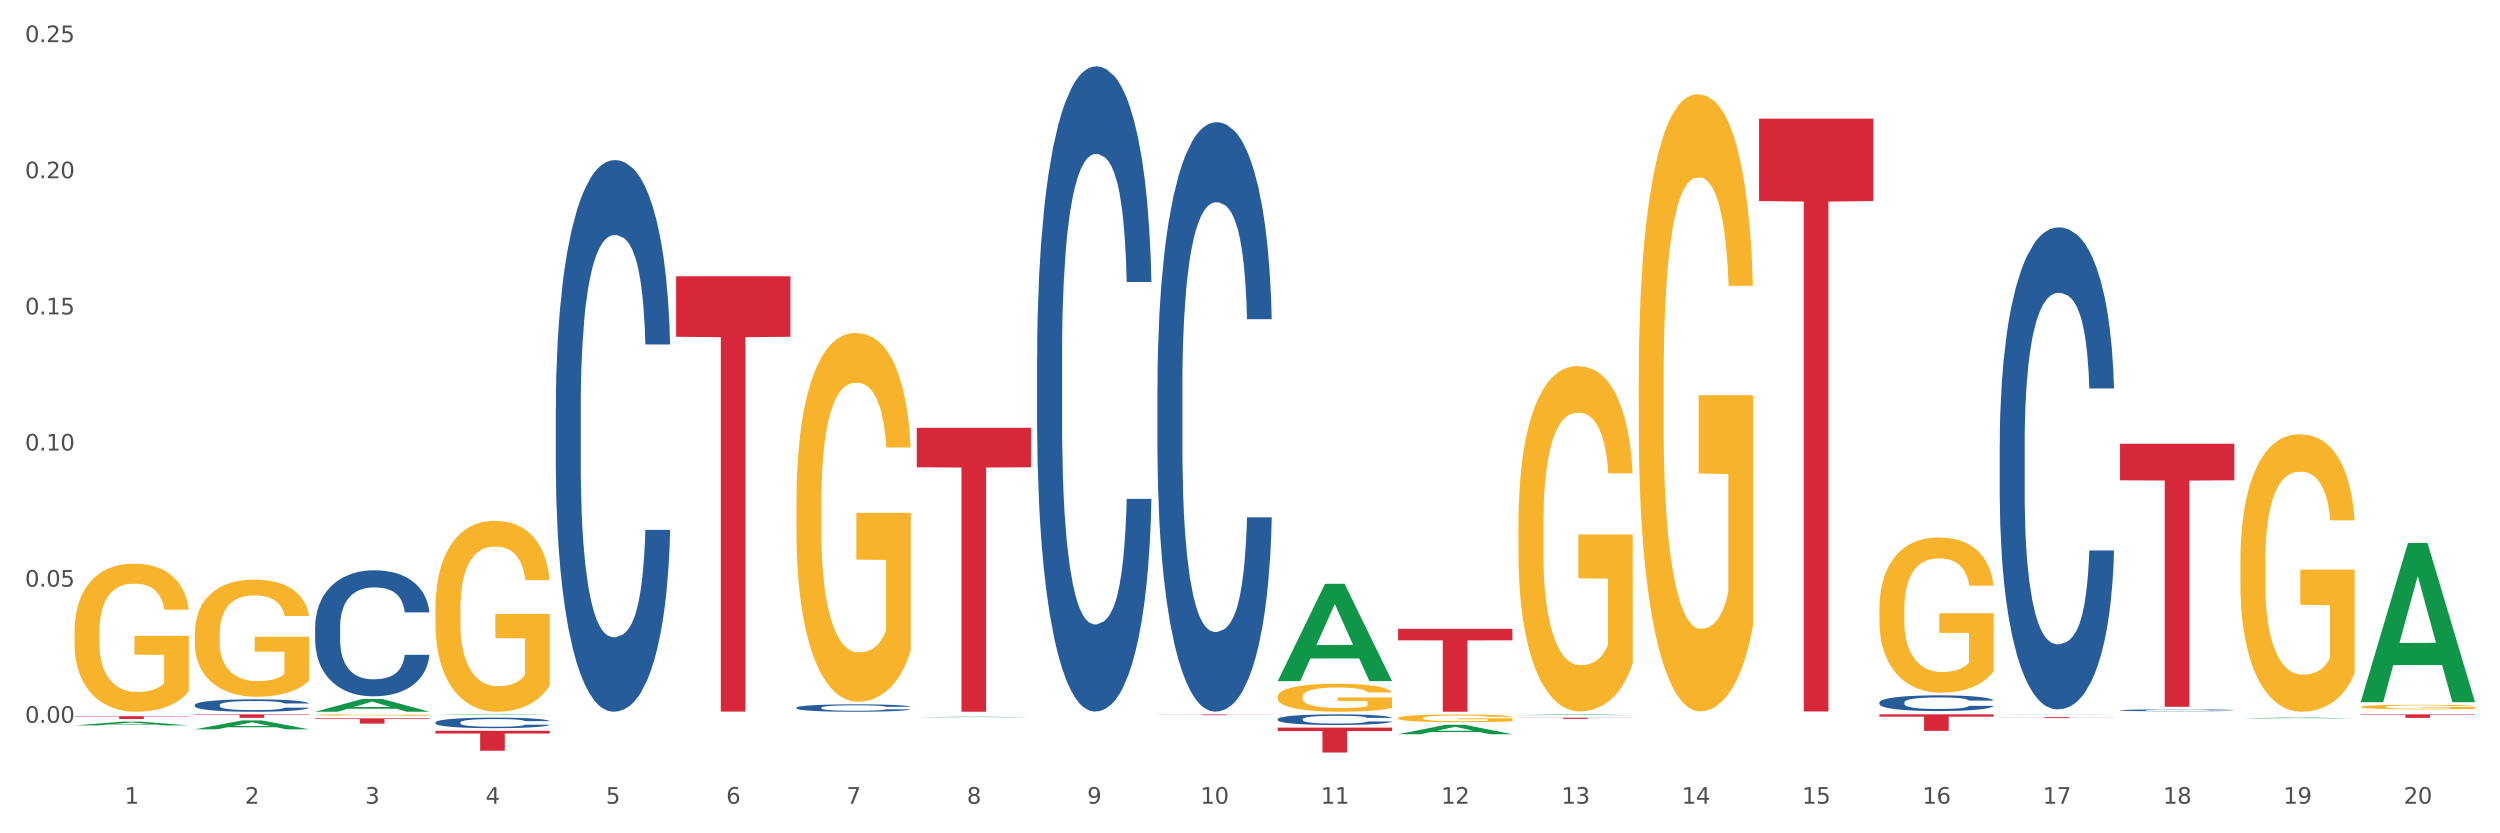
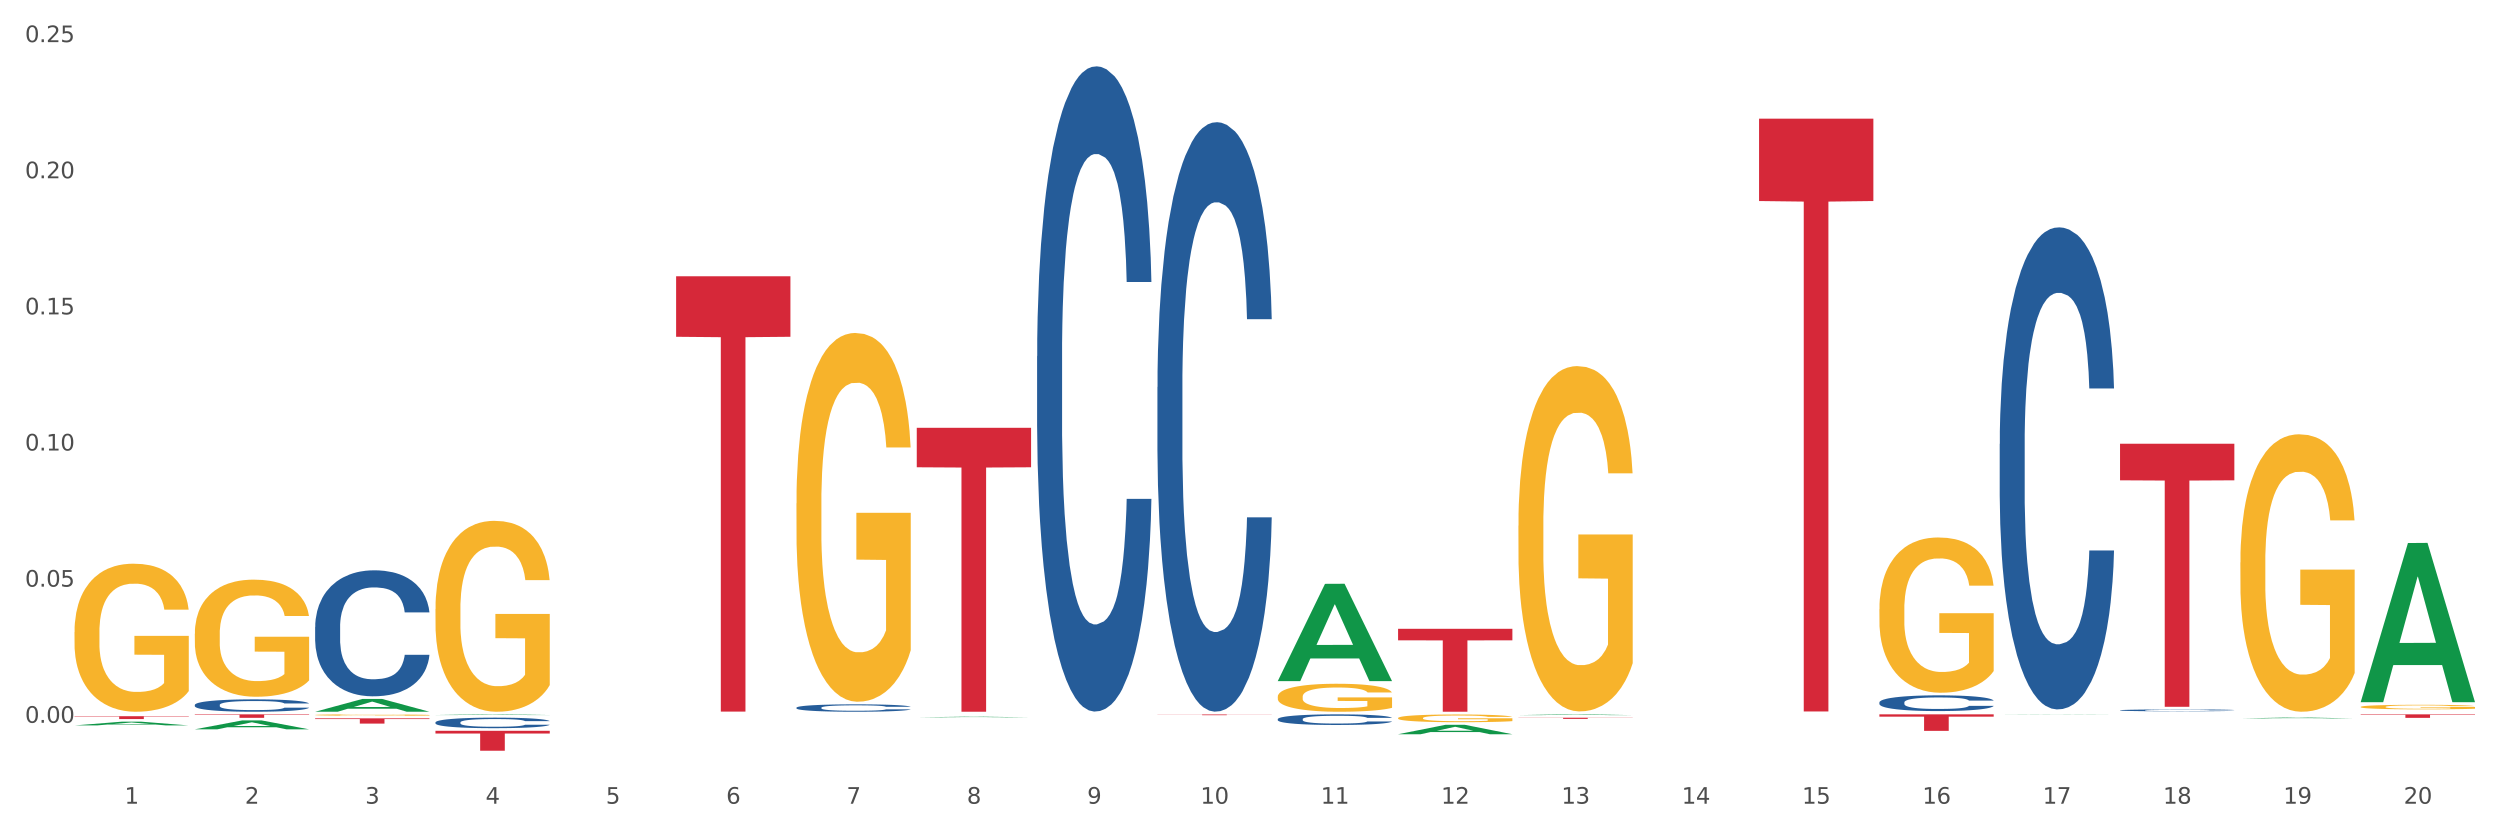
<svg xmlns="http://www.w3.org/2000/svg" xmlns:xlink="http://www.w3.org/1999/xlink" width="1080pt" height="360pt" viewBox="0 0 1080 360" version="1.1">
  <rect x="0" y="0" width="1080" height="360" fill="#333333" stroke="none" />
  <defs>
    <style type="text/css">*{stroke-linejoin: round; stroke-linecap: butt}</style>
  </defs>
  <g id="figure_1">
    <g id="patch_1">
      <path d="M 0 360  L 1080 360  L 1080 0  L 0 0  z " style="fill: #ffffff; stroke: #ffffff; stroke-linejoin: miter" />
    </g>
    <g id="axes_1">
      <g id="matplotlib.axis_1">
        <g id="xtick_1">
          <g id="text_1">
            <g style="fill: #4d4d4d" transform="translate(53.812 347.204) scale(0.096 -0.096)">
              <defs>
                <path id="DejaVuSans-31" d="M 794 531  L 1825 531  L 1825 4091  L 703 3866  L 703 4441  L 1819 4666  L 2450 4666  L 2450 531  L 3481 531  L 3481 0  L 794 0  L 794 531  z " transform="scale(0.016)" />
              </defs>
              <use xlink:href="#DejaVuSans-31" />
            </g>
          </g>
        </g>
        <g id="xtick_2">
          <g id="text_2">
            <g style="fill: #4d4d4d" transform="translate(105.793 347.204) scale(0.096 -0.096)">
              <defs>
                <path id="DejaVuSans-32" d="M 1228 531  L 3431 531  L 3431 0  L 469 0  L 469 531  Q 828 903 1448 1529  Q 2069 2156 2228 2338  Q 2531 2678 2651 2914  Q 2772 3150 2772 3378  Q 2772 3750 2511 3984  Q 2250 4219 1831 4219  Q 1534 4219 1204 4116  Q 875 4013 500 3803  L 500 4441  Q 881 4594 1212 4672  Q 1544 4750 1819 4750  Q 2544 4750 2975 4387  Q 3406 4025 3406 3419  Q 3406 3131 3298 2873  Q 3191 2616 2906 2266  Q 2828 2175 2409 1742  Q 1991 1309 1228 531  z " transform="scale(0.016)" />
              </defs>
              <use xlink:href="#DejaVuSans-32" />
            </g>
          </g>
        </g>
        <g id="xtick_3">
          <g id="text_3">
            <g style="fill: #4d4d4d" transform="translate(157.774 347.204) scale(0.096 -0.096)">
              <defs>
                <path id="DejaVuSans-33" d="M 2597 2516  Q 3050 2419 3304 2112  Q 3559 1806 3559 1356  Q 3559 666 3084 287  Q 2609 -91 1734 -91  Q 1441 -91 1130 -33  Q 819 25 488 141  L 488 750  Q 750 597 1062 519  Q 1375 441 1716 441  Q 2309 441 2620 675  Q 2931 909 2931 1356  Q 2931 1769 2642 2001  Q 2353 2234 1838 2234  L 1294 2234  L 1294 2753  L 1863 2753  Q 2328 2753 2575 2939  Q 2822 3125 2822 3475  Q 2822 3834 2567 4026  Q 2313 4219 1838 4219  Q 1578 4219 1281 4162  Q 984 4106 628 3988  L 628 4550  Q 988 4650 1302 4700  Q 1616 4750 1894 4750  Q 2613 4750 3031 4423  Q 3450 4097 3450 3541  Q 3450 3153 3228 2886  Q 3006 2619 2597 2516  z " transform="scale(0.016)" />
              </defs>
              <use xlink:href="#DejaVuSans-33" />
            </g>
          </g>
        </g>
        <g id="xtick_4">
          <g id="text_4">
            <g style="fill: #4d4d4d" transform="translate(209.756 347.204) scale(0.096 -0.096)">
              <defs>
                <path id="DejaVuSans-34" d="M 2419 4116  L 825 1625  L 2419 1625  L 2419 4116  z M 2253 4666  L 3047 4666  L 3047 1625  L 3713 1625  L 3713 1100  L 3047 1100  L 3047 0  L 2419 0  L 2419 1100  L 313 1100  L 313 1709  L 2253 4666  z " transform="scale(0.016)" />
              </defs>
              <use xlink:href="#DejaVuSans-34" />
            </g>
          </g>
        </g>
        <g id="xtick_5">
          <g id="text_5">
            <g style="fill: #4d4d4d" transform="translate(261.737 347.204) scale(0.096 -0.096)">
              <defs>
                <path id="DejaVuSans-35" d="M 691 4666  L 3169 4666  L 3169 4134  L 1269 4134  L 1269 2991  Q 1406 3038 1543 3061  Q 1681 3084 1819 3084  Q 2600 3084 3056 2656  Q 3513 2228 3513 1497  Q 3513 744 3044 326  Q 2575 -91 1722 -91  Q 1428 -91 1123 -41  Q 819 9 494 109  L 494 744  Q 775 591 1075 516  Q 1375 441 1709 441  Q 2250 441 2565 725  Q 2881 1009 2881 1497  Q 2881 1984 2565 2268  Q 2250 2553 1709 2553  Q 1456 2553 1204 2497  Q 953 2441 691 2322  L 691 4666  z " transform="scale(0.016)" />
              </defs>
              <use xlink:href="#DejaVuSans-35" />
            </g>
          </g>
        </g>
        <g id="xtick_6">
          <g id="text_6">
            <g style="fill: #4d4d4d" transform="translate(313.718 347.204) scale(0.096 -0.096)">
              <defs>
                <path id="DejaVuSans-36" d="M 2113 2584  Q 1688 2584 1439 2293  Q 1191 2003 1191 1497  Q 1191 994 1439 701  Q 1688 409 2113 409  Q 2538 409 2786 701  Q 3034 994 3034 1497  Q 3034 2003 2786 2293  Q 2538 2584 2113 2584  z M 3366 4563  L 3366 3988  Q 3128 4100 2886 4159  Q 2644 4219 2406 4219  Q 1781 4219 1451 3797  Q 1122 3375 1075 2522  Q 1259 2794 1537 2939  Q 1816 3084 2150 3084  Q 2853 3084 3261 2657  Q 3669 2231 3669 1497  Q 3669 778 3244 343  Q 2819 -91 2113 -91  Q 1303 -91 875 529  Q 447 1150 447 2328  Q 447 3434 972 4092  Q 1497 4750 2381 4750  Q 2619 4750 2861 4703  Q 3103 4656 3366 4563  z " transform="scale(0.016)" />
              </defs>
              <use xlink:href="#DejaVuSans-36" />
            </g>
          </g>
        </g>
        <g id="xtick_7">
          <g id="text_7">
            <g style="fill: #4d4d4d" transform="translate(365.699 347.204) scale(0.096 -0.096)">
              <defs>
                <path id="DejaVuSans-37" d="M 525 4666  L 3525 4666  L 3525 4397  L 1831 0  L 1172 0  L 2766 4134  L 525 4134  L 525 4666  z " transform="scale(0.016)" />
              </defs>
              <use xlink:href="#DejaVuSans-37" />
            </g>
          </g>
        </g>
        <g id="xtick_8">
          <g id="text_8">
            <g style="fill: #4d4d4d" transform="translate(417.68 347.204) scale(0.096 -0.096)">
              <defs>
                <path id="DejaVuSans-38" d="M 2034 2216  Q 1584 2216 1326 1975  Q 1069 1734 1069 1313  Q 1069 891 1326 650  Q 1584 409 2034 409  Q 2484 409 2743 651  Q 3003 894 3003 1313  Q 3003 1734 2745 1975  Q 2488 2216 2034 2216  z M 1403 2484  Q 997 2584 770 2862  Q 544 3141 544 3541  Q 544 4100 942 4425  Q 1341 4750 2034 4750  Q 2731 4750 3128 4425  Q 3525 4100 3525 3541  Q 3525 3141 3298 2862  Q 3072 2584 2669 2484  Q 3125 2378 3379 2068  Q 3634 1759 3634 1313  Q 3634 634 3220 271  Q 2806 -91 2034 -91  Q 1263 -91 848 271  Q 434 634 434 1313  Q 434 1759 690 2068  Q 947 2378 1403 2484  z M 1172 3481  Q 1172 3119 1398 2916  Q 1625 2713 2034 2713  Q 2441 2713 2670 2916  Q 2900 3119 2900 3481  Q 2900 3844 2670 4047  Q 2441 4250 2034 4250  Q 1625 4250 1398 4047  Q 1172 3844 1172 3481  z " transform="scale(0.016)" />
              </defs>
              <use xlink:href="#DejaVuSans-38" />
            </g>
          </g>
        </g>
        <g id="xtick_9">
          <g id="text_9">
            <g style="fill: #4d4d4d" transform="translate(469.662 347.204) scale(0.096 -0.096)">
              <defs>
                <path id="DejaVuSans-39" d="M 703 97  L 703 672  Q 941 559 1184 500  Q 1428 441 1663 441  Q 2288 441 2617 861  Q 2947 1281 2994 2138  Q 2813 1869 2534 1725  Q 2256 1581 1919 1581  Q 1219 1581 811 2004  Q 403 2428 403 3163  Q 403 3881 828 4315  Q 1253 4750 1959 4750  Q 2769 4750 3195 4129  Q 3622 3509 3622 2328  Q 3622 1225 3098 567  Q 2575 -91 1691 -91  Q 1453 -91 1209 -44  Q 966 3 703 97  z M 1959 2075  Q 2384 2075 2632 2365  Q 2881 2656 2881 3163  Q 2881 3666 2632 3958  Q 2384 4250 1959 4250  Q 1534 4250 1286 3958  Q 1038 3666 1038 3163  Q 1038 2656 1286 2365  Q 1534 2075 1959 2075  z " transform="scale(0.016)" />
              </defs>
              <use xlink:href="#DejaVuSans-39" />
            </g>
          </g>
        </g>
        <g id="xtick_10">
          <g id="text_10">
            <g style="fill: #4d4d4d" transform="translate(518.589 347.204) scale(0.096 -0.096)">
              <defs>
                <path id="DejaVuSans-30" d="M 2034 4250  Q 1547 4250 1301 3770  Q 1056 3291 1056 2328  Q 1056 1369 1301 889  Q 1547 409 2034 409  Q 2525 409 2770 889  Q 3016 1369 3016 2328  Q 3016 3291 2770 3770  Q 2525 4250 2034 4250  z M 2034 4750  Q 2819 4750 3233 4129  Q 3647 3509 3647 2328  Q 3647 1150 3233 529  Q 2819 -91 2034 -91  Q 1250 -91 836 529  Q 422 1150 422 2328  Q 422 3509 836 4129  Q 1250 4750 2034 4750  z " transform="scale(0.016)" />
              </defs>
              <use xlink:href="#DejaVuSans-31" />
              <use xlink:href="#DejaVuSans-30" transform="translate(63.623 0)" />
            </g>
          </g>
        </g>
        <g id="xtick_11">
          <g id="text_11">
            <g style="fill: #4d4d4d" transform="translate(570.57 347.204) scale(0.096 -0.096)">
              <use xlink:href="#DejaVuSans-31" />
              <use xlink:href="#DejaVuSans-31" transform="translate(63.623 0)" />
            </g>
          </g>
        </g>
        <g id="xtick_12">
          <g id="text_12">
            <g style="fill: #4d4d4d" transform="translate(622.551 347.204) scale(0.096 -0.096)">
              <use xlink:href="#DejaVuSans-31" />
              <use xlink:href="#DejaVuSans-32" transform="translate(63.623 0)" />
            </g>
          </g>
        </g>
        <g id="xtick_13">
          <g id="text_13">
            <g style="fill: #4d4d4d" transform="translate(674.533 347.204) scale(0.096 -0.096)">
              <use xlink:href="#DejaVuSans-31" />
              <use xlink:href="#DejaVuSans-33" transform="translate(63.623 0)" />
            </g>
          </g>
        </g>
        <g id="xtick_14">
          <g id="text_14">
            <g style="fill: #4d4d4d" transform="translate(726.514 347.204) scale(0.096 -0.096)">
              <use xlink:href="#DejaVuSans-31" />
              <use xlink:href="#DejaVuSans-34" transform="translate(63.623 0)" />
            </g>
          </g>
        </g>
        <g id="xtick_15">
          <g id="text_15">
            <g style="fill: #4d4d4d" transform="translate(778.495 347.204) scale(0.096 -0.096)">
              <use xlink:href="#DejaVuSans-31" />
              <use xlink:href="#DejaVuSans-35" transform="translate(63.623 0)" />
            </g>
          </g>
        </g>
        <g id="xtick_16">
          <g id="text_16">
            <g style="fill: #4d4d4d" transform="translate(830.476 347.204) scale(0.096 -0.096)">
              <use xlink:href="#DejaVuSans-31" />
              <use xlink:href="#DejaVuSans-36" transform="translate(63.623 0)" />
            </g>
          </g>
        </g>
        <g id="xtick_17">
          <g id="text_17">
            <g style="fill: #4d4d4d" transform="translate(882.457 347.204) scale(0.096 -0.096)">
              <use xlink:href="#DejaVuSans-31" />
              <use xlink:href="#DejaVuSans-37" transform="translate(63.623 0)" />
            </g>
          </g>
        </g>
        <g id="xtick_18">
          <g id="text_18">
            <g style="fill: #4d4d4d" transform="translate(934.439 347.204) scale(0.096 -0.096)">
              <use xlink:href="#DejaVuSans-31" />
              <use xlink:href="#DejaVuSans-38" transform="translate(63.623 0)" />
            </g>
          </g>
        </g>
        <g id="xtick_19">
          <g id="text_19">
            <g style="fill: #4d4d4d" transform="translate(986.42 347.204) scale(0.096 -0.096)">
              <use xlink:href="#DejaVuSans-31" />
              <use xlink:href="#DejaVuSans-39" transform="translate(63.623 0)" />
            </g>
          </g>
        </g>
        <g id="xtick_20">
          <g id="text_20">
            <g style="fill: #4d4d4d" transform="translate(1038.401 347.204) scale(0.096 -0.096)">
              <use xlink:href="#DejaVuSans-32" />
              <use xlink:href="#DejaVuSans-30" transform="translate(63.623 0)" />
            </g>
          </g>
        </g>
        <g id="xtick_21" />
        <g id="xtick_22" />
        <g id="xtick_23" />
        <g id="xtick_24" />
        <g id="xtick_25" />
        <g id="xtick_26" />
        <g id="xtick_27" />
        <g id="xtick_28" />
        <g id="xtick_29" />
        <g id="xtick_30" />
        <g id="xtick_31" />
        <g id="xtick_32" />
        <g id="xtick_33" />
        <g id="xtick_34" />
        <g id="xtick_35" />
        <g id="xtick_36" />
        <g id="xtick_37" />
        <g id="xtick_38" />
        <g id="xtick_39" />
      </g>
      <g id="matplotlib.axis_2">
        <g id="ytick_1">
          <g id="text_21">
            <g style="fill: #4d4d4d" transform="translate(10.8 312.243) scale(0.096 -0.096)">
              <defs>
                <path id="DejaVuSans-2e" d="M 684 794  L 1344 794  L 1344 0  L 684 0  L 684 794  z " transform="scale(0.016)" />
              </defs>
              <use xlink:href="#DejaVuSans-30" />
              <use xlink:href="#DejaVuSans-2e" transform="translate(63.623 0)" />
              <use xlink:href="#DejaVuSans-30" transform="translate(95.41 0)" />
              <use xlink:href="#DejaVuSans-30" transform="translate(159.033 0)" />
            </g>
          </g>
        </g>
        <g id="ytick_2">
          <g id="text_22">
            <g style="fill: #4d4d4d" transform="translate(10.8 253.435) scale(0.096 -0.096)">
              <use xlink:href="#DejaVuSans-30" />
              <use xlink:href="#DejaVuSans-2e" transform="translate(63.623 0)" />
              <use xlink:href="#DejaVuSans-30" transform="translate(95.41 0)" />
              <use xlink:href="#DejaVuSans-35" transform="translate(159.033 0)" />
            </g>
          </g>
        </g>
        <g id="ytick_3">
          <g id="text_23">
            <g style="fill: #4d4d4d" transform="translate(10.8 194.627) scale(0.096 -0.096)">
              <use xlink:href="#DejaVuSans-30" />
              <use xlink:href="#DejaVuSans-2e" transform="translate(63.623 0)" />
              <use xlink:href="#DejaVuSans-31" transform="translate(95.41 0)" />
              <use xlink:href="#DejaVuSans-30" transform="translate(159.033 0)" />
            </g>
          </g>
        </g>
        <g id="ytick_4">
          <g id="text_24">
            <g style="fill: #4d4d4d" transform="translate(10.8 135.818) scale(0.096 -0.096)">
              <use xlink:href="#DejaVuSans-30" />
              <use xlink:href="#DejaVuSans-2e" transform="translate(63.623 0)" />
              <use xlink:href="#DejaVuSans-31" transform="translate(95.41 0)" />
              <use xlink:href="#DejaVuSans-35" transform="translate(159.033 0)" />
            </g>
          </g>
        </g>
        <g id="ytick_5">
          <g id="text_25">
            <g style="fill: #4d4d4d" transform="translate(10.8 77.01) scale(0.096 -0.096)">
              <use xlink:href="#DejaVuSans-30" />
              <use xlink:href="#DejaVuSans-2e" transform="translate(63.623 0)" />
              <use xlink:href="#DejaVuSans-32" transform="translate(95.41 0)" />
              <use xlink:href="#DejaVuSans-30" transform="translate(159.033 0)" />
            </g>
          </g>
        </g>
        <g id="ytick_6">
          <g id="text_26">
            <g style="fill: #4d4d4d" transform="translate(10.8 18.202) scale(0.096 -0.096)">
              <use xlink:href="#DejaVuSans-30" />
              <use xlink:href="#DejaVuSans-2e" transform="translate(63.623 0)" />
              <use xlink:href="#DejaVuSans-32" transform="translate(95.41 0)" />
              <use xlink:href="#DejaVuSans-35" transform="translate(159.033 0)" />
            </g>
          </g>
        </g>
        <g id="ytick_7" />
        <g id="ytick_8" />
        <g id="ytick_9" />
        <g id="ytick_10" />
        <g id="ytick_11" />
      </g>
      <g id="PolyCollection_1">
        <path d="M 32.175 313.383  L 32.226 313.381  L 52.59 311.767  L 61.041 311.765  L 81.557 313.386  L 71.783 313.386  L 67.353 313.009  L 46.328 313.009  L 46.175 313.015  L 41.899 313.386  L 32.175 313.386  L 32.175 313.383  L 48.975 312.783  L 64.706 312.782  L 56.917 312.111  L 56.815 312.108  L 56.713 312.112  L 48.924 312.782  L 48.975 312.783  L 32.175 313.383  z " clip-path="url(#pf18a4c77b1)" style="fill: #109648" />
        <path d="M 136.137 310.308  L 185.52 310.308  L 185.52 310.627  L 166.094 310.629  L 166.094 312.607  L 155.446 312.607  L 155.446 310.629  L 136.137 310.627  L 136.137 310.31  L 136.137 310.308  z " clip-path="url(#pf18a4c77b1)" style="fill: #d62839" />
        <path d="M 188.119 315.695  L 237.501 315.695  L 237.501 316.892  L 218.076 316.9  L 218.076 324.306  L 207.427 324.306  L 207.427 316.9  L 188.119 316.892  L 188.119 315.703  L 188.119 315.695  z " clip-path="url(#pf18a4c77b1)" style="fill: #d62839" />
        <path d="M 292.081 119.356  L 341.463 119.356  L 341.463 145.49  L 322.038 145.667  L 322.038 307.42  L 311.389 307.42  L 311.389 145.667  L 292.081 145.49  L 292.081 119.532  L 292.081 119.356  z " clip-path="url(#pf18a4c77b1)" style="fill: #d62839" />
        <path d="M 396.043 184.815  L 445.426 184.815  L 445.426 201.861  L 426 201.976  L 426 307.476  L 415.352 307.476  L 415.352 201.976  L 396.043 201.861  L 396.043 184.93  L 396.043 184.815  z " clip-path="url(#pf18a4c77b1)" style="fill: #d62839" />
        <path d="M 500.006 308.654  L 549.388 308.654  L 549.388 308.698  L 529.963 308.699  L 529.963 308.971  L 519.314 308.971  L 519.314 308.699  L 500.006 308.698  L 500.006 308.655  L 500.006 308.654  z " clip-path="url(#pf18a4c77b1)" style="fill: #d62839" />
-         <path d="M 551.987 314.311  L 601.369 314.311  L 601.369 315.809  L 581.944 315.819  L 581.944 325.088  L 571.295 325.088  L 571.295 315.819  L 551.987 315.809  L 551.987 314.322  L 551.987 314.311  z " clip-path="url(#pf18a4c77b1)" style="fill: #d62839" />
        <path d="M 655.949 310.055  L 705.332 310.055  L 705.332 310.125  L 685.906 310.125  L 685.906 310.558  L 675.258 310.558  L 675.258 310.125  L 655.949 310.125  L 655.949 310.055  L 655.949 310.055  z " clip-path="url(#pf18a4c77b1)" style="fill: #d62839" />
        <path d="M 759.912 51.255  L 809.294 51.255  L 809.294 86.845  L 789.869 87.086  L 789.869 307.359  L 779.22 307.359  L 779.22 87.086  L 759.912 86.845  L 759.912 51.496  L 759.912 51.255  z " clip-path="url(#pf18a4c77b1)" style="fill: #d62839" />
        <path d="M 811.893 308.596  L 861.275 308.596  L 861.275 309.588  L 841.85 309.594  L 841.85 315.734  L 831.201 315.734  L 831.201 309.594  L 811.893 309.588  L 811.893 308.602  L 811.893 308.596  z " clip-path="url(#pf18a4c77b1)" style="fill: #d62839" />
-         <path d="M 863.874 309.825  L 913.256 309.825  L 913.256 309.881  L 893.831 309.881  L 893.831 310.225  L 883.182 310.225  L 883.182 309.881  L 863.874 309.881  L 863.874 309.826  L 863.874 309.825  z " clip-path="url(#pf18a4c77b1)" style="fill: #d62839" />
        <path d="M 915.855 191.698  L 965.238 191.698  L 965.238 207.493  L 945.812 207.599  L 945.812 305.352  L 935.164 305.352  L 935.164 207.599  L 915.855 207.493  L 915.855 191.805  L 915.855 191.698  z " clip-path="url(#pf18a4c77b1)" style="fill: #d62839" />
        <path d="M 84.156 308.596  L 133.538 308.596  L 133.538 308.805  L 114.113 308.806  L 114.113 310.101  L 103.464 310.101  L 103.464 308.806  L 84.156 308.805  L 84.156 308.597  L 84.156 308.596  z " clip-path="url(#pf18a4c77b1)" style="fill: #d62839" />
        <path d="M 1019.818 308.596  L 1069.2 308.596  L 1069.2 308.807  L 1049.775 308.808  L 1049.775 310.114  L 1039.126 310.114  L 1039.126 308.808  L 1019.818 308.807  L 1019.818 308.597  L 1019.818 308.596  z " clip-path="url(#pf18a4c77b1)" style="fill: #d62839" />
-         <path d="M 915.855 306.836  L 915.914 306.835  L 915.914 306.815  L 916.089 306.786  L 916.731 306.735  L 917.548 306.695  L 918.949 306.65  L 919.708 306.63  L 920.7 306.609  L 922.743 306.574  L 925.078 306.544  L 926.713 306.528  L 927.938 306.518  L 930.682 306.499  L 932.258 306.491  L 933.892 306.485  L 935.293 306.48  L 937.628 306.475  L 939.496 306.473  L 941.656 306.472  L 943.465 306.473  L 945.858 306.476  L 949.361 306.485  L 950.703 306.49  L 952.513 306.499  L 954.381 306.51  L 955.898 306.522  L 957.649 306.539  L 959.459 306.561  L 961.21 306.59  L 962.436 306.615  L 963.428 306.643  L 964.304 306.676  L 964.946 306.712  L 965.238 306.743  L 954.556 306.743  L 954.264 306.715  L 953.68 306.686  L 953.096 306.666  L 952.454 306.65  L 951.462 306.631  L 950.586 306.619  L 949.127 306.605  L 947.785 306.596  L 946.676 306.591  L 945.333 306.587  L 942.473 306.582  L 940.43 306.582  L 939.146 306.584  L 937.57 306.587  L 936.227 306.593  L 934.651 306.601  L 933.425 306.611  L 932.199 306.624  L 931.499 306.633  L 930.448 306.649  L 929.748 306.662  L 928.814 306.685  L 928.289 306.701  L 927.355 306.744  L 926.946 306.775  L 926.771 306.796  L 926.654 306.82  L 926.654 306.935  L 927.004 306.987  L 927.296 307.009  L 927.763 307.034  L 928.639 307.067  L 929.923 307.099  L 931.265 307.122  L 932.375 307.136  L 933.425 307.146  L 934.476 307.154  L 935.76 307.162  L 936.811 307.166  L 938.387 307.171  L 940.255 307.173  L 941.714 307.173  L 944.691 307.169  L 946.033 307.165  L 947.318 307.16  L 948.719 307.152  L 949.828 307.143  L 950.47 307.137  L 951.52 307.122  L 952.338 307.108  L 953.038 307.091  L 953.505 307.076  L 954.03 307.054  L 954.439 307.028  L 954.556 307.015  L 965.238 307.015  L 965.004 307.042  L 964.596 307.068  L 963.778 307.102  L 963.136 307.122  L 962.144 307.147  L 961.093 307.168  L 959.634 307.191  L 958.291 307.208  L 956.89 307.222  L 955.373 307.236  L 952.629 307.254  L 951.637 307.259  L 949.536 307.268  L 947.901 307.273  L 945.508 307.279  L 943.056 307.282  L 940.488 307.282  L 938.212 307.281  L 935.702 307.276  L 934.126 307.272  L 932.375 307.265  L 930.332 307.255  L 928.405 307.242  L 926.596 307.228  L 924.903 307.211  L 923.327 307.191  L 921.284 307.159  L 919.766 307.128  L 918.657 307.099  L 917.898 307.075  L 917.14 307.044  L 916.731 307.023  L 916.089 306.971  L 915.855 306.923  L 915.855 306.836  z " clip-path="url(#pf18a4c77b1)" style="fill: #255c99" />
+         <path d="M 915.855 306.836  L 915.914 306.835  L 915.914 306.815  L 916.089 306.786  L 916.731 306.735  L 917.548 306.695  L 918.949 306.65  L 919.708 306.63  L 920.7 306.609  L 922.743 306.574  L 925.078 306.544  L 926.713 306.528  L 927.938 306.518  L 930.682 306.499  L 932.258 306.491  L 933.892 306.485  L 935.293 306.48  L 937.628 306.475  L 939.496 306.473  L 941.656 306.472  L 945.858 306.476  L 949.361 306.485  L 950.703 306.49  L 952.513 306.499  L 954.381 306.51  L 955.898 306.522  L 957.649 306.539  L 959.459 306.561  L 961.21 306.59  L 962.436 306.615  L 963.428 306.643  L 964.304 306.676  L 964.946 306.712  L 965.238 306.743  L 954.556 306.743  L 954.264 306.715  L 953.68 306.686  L 953.096 306.666  L 952.454 306.65  L 951.462 306.631  L 950.586 306.619  L 949.127 306.605  L 947.785 306.596  L 946.676 306.591  L 945.333 306.587  L 942.473 306.582  L 940.43 306.582  L 939.146 306.584  L 937.57 306.587  L 936.227 306.593  L 934.651 306.601  L 933.425 306.611  L 932.199 306.624  L 931.499 306.633  L 930.448 306.649  L 929.748 306.662  L 928.814 306.685  L 928.289 306.701  L 927.355 306.744  L 926.946 306.775  L 926.771 306.796  L 926.654 306.82  L 926.654 306.935  L 927.004 306.987  L 927.296 307.009  L 927.763 307.034  L 928.639 307.067  L 929.923 307.099  L 931.265 307.122  L 932.375 307.136  L 933.425 307.146  L 934.476 307.154  L 935.76 307.162  L 936.811 307.166  L 938.387 307.171  L 940.255 307.173  L 941.714 307.173  L 944.691 307.169  L 946.033 307.165  L 947.318 307.16  L 948.719 307.152  L 949.828 307.143  L 950.47 307.137  L 951.52 307.122  L 952.338 307.108  L 953.038 307.091  L 953.505 307.076  L 954.03 307.054  L 954.439 307.028  L 954.556 307.015  L 965.238 307.015  L 965.004 307.042  L 964.596 307.068  L 963.778 307.102  L 963.136 307.122  L 962.144 307.147  L 961.093 307.168  L 959.634 307.191  L 958.291 307.208  L 956.89 307.222  L 955.373 307.236  L 952.629 307.254  L 951.637 307.259  L 949.536 307.268  L 947.901 307.273  L 945.508 307.279  L 943.056 307.282  L 940.488 307.282  L 938.212 307.281  L 935.702 307.276  L 934.126 307.272  L 932.375 307.265  L 930.332 307.255  L 928.405 307.242  L 926.596 307.228  L 924.903 307.211  L 923.327 307.191  L 921.284 307.159  L 919.766 307.128  L 918.657 307.099  L 917.898 307.075  L 917.14 307.044  L 916.731 307.023  L 916.089 306.971  L 915.855 306.923  L 915.855 306.836  z " clip-path="url(#pf18a4c77b1)" style="fill: #255c99" />
        <path d="M 863.874 191.789  L 863.933 191.599  L 863.933 186.274  L 864.108 179.047  L 864.75 165.734  L 865.567 155.654  L 866.968 143.863  L 867.727 138.918  L 868.719 133.403  L 870.762 124.464  L 873.097 116.857  L 874.731 112.673  L 875.957 110.01  L 878.701 105.256  L 880.277 103.164  L 881.911 101.452  L 883.312 100.311  L 885.647 98.98  L 887.515 98.409  L 889.674 98.219  L 891.484 98.409  L 893.877 99.17  L 897.379 101.452  L 898.722 102.783  L 900.531 105.066  L 902.399 108.109  L 903.917 111.151  L 905.668 115.526  L 907.478 121.231  L 909.229 128.458  L 910.455 135.115  L 911.447 142.151  L 912.322 150.71  L 912.965 160.029  L 913.256 167.826  L 902.574 167.826  L 902.283 160.789  L 901.699 153.182  L 901.115 148.047  L 900.473 143.863  L 899.481 139.108  L 898.605 136.065  L 897.146 132.452  L 895.803 130.17  L 894.694 128.839  L 893.352 127.697  L 890.492 126.556  L 888.449 126.556  L 887.164 126.937  L 885.588 127.888  L 884.246 129.219  L 882.67 131.501  L 881.444 133.973  L 880.218 137.207  L 879.518 139.489  L 878.467 143.673  L 877.767 147.096  L 876.833 152.992  L 876.307 157.176  L 875.373 168.016  L 874.965 176.004  L 874.79 181.519  L 874.673 187.605  L 874.673 217.274  L 875.023 230.587  L 875.315 236.292  L 875.782 242.758  L 876.658 251.126  L 877.942 259.304  L 879.284 265.2  L 880.393 268.813  L 881.444 271.476  L 882.495 273.568  L 883.779 275.47  L 884.83 276.611  L 886.406 277.752  L 888.273 278.323  L 889.733 278.323  L 892.71 277.372  L 894.052 276.421  L 895.336 275.09  L 896.737 272.997  L 897.846 270.715  L 898.488 269.004  L 899.539 265.39  L 900.356 261.586  L 901.057 257.212  L 901.524 253.409  L 902.049 247.703  L 902.458 241.237  L 902.574 237.814  L 913.256 237.814  L 913.023 244.66  L 912.614 251.317  L 911.797 260.255  L 911.155 265.39  L 910.163 271.666  L 909.112 276.991  L 907.653 282.887  L 906.31 287.261  L 904.909 291.065  L 903.392 294.488  L 900.648 299.243  L 899.656 300.574  L 897.555 302.856  L 895.92 304.188  L 893.527 305.519  L 891.075 306.28  L 888.507 306.47  L 886.23 306.089  L 883.72 304.948  L 882.144 303.807  L 880.393 302.096  L 878.35 299.433  L 876.424 296.2  L 874.615 292.396  L 872.922 288.022  L 871.346 283.077  L 869.303 274.899  L 867.785 266.912  L 866.676 259.494  L 865.917 253.218  L 865.158 245.231  L 864.75 239.715  L 864.108 226.403  L 863.874 214.041  L 863.874 191.789  z " clip-path="url(#pf18a4c77b1)" style="fill: #255c99" />
        <path d="M 811.893 303.44  L 811.951 303.434  L 811.951 303.26  L 812.127 303.024  L 812.769 302.59  L 813.586 302.261  L 814.987 301.876  L 815.746 301.714  L 816.738 301.534  L 818.781 301.242  L 821.116 300.994  L 822.75 300.857  L 823.976 300.77  L 826.719 300.615  L 828.295 300.547  L 829.93 300.491  L 831.331 300.454  L 833.666 300.41  L 835.533 300.391  L 837.693 300.385  L 839.503 300.391  L 841.896 300.416  L 845.398 300.491  L 846.741 300.534  L 848.55 300.609  L 850.418 300.708  L 851.936 300.807  L 853.687 300.95  L 855.496 301.137  L 857.248 301.373  L 858.473 301.59  L 859.466 301.82  L 860.341 302.099  L 860.983 302.403  L 861.275 302.658  L 850.593 302.658  L 850.301 302.428  L 849.718 302.18  L 849.134 302.012  L 848.492 301.876  L 847.5 301.72  L 846.624 301.621  L 845.165 301.503  L 843.822 301.428  L 842.713 301.385  L 841.371 301.348  L 838.51 301.31  L 836.467 301.31  L 835.183 301.323  L 833.607 301.354  L 832.265 301.397  L 830.689 301.472  L 829.463 301.553  L 828.237 301.658  L 827.537 301.733  L 826.486 301.869  L 825.785 301.981  L 824.851 302.174  L 824.326 302.31  L 823.392 302.664  L 822.984 302.925  L 822.808 303.105  L 822.692 303.304  L 822.692 304.272  L 823.042 304.707  L 823.334 304.893  L 823.801 305.105  L 824.676 305.378  L 825.961 305.645  L 827.303 305.837  L 828.412 305.955  L 829.463 306.042  L 830.513 306.111  L 831.798 306.173  L 832.848 306.21  L 834.424 306.247  L 836.292 306.266  L 837.752 306.266  L 840.728 306.235  L 842.071 306.204  L 843.355 306.16  L 844.756 306.092  L 845.865 306.017  L 846.507 305.962  L 847.558 305.844  L 848.375 305.719  L 849.076 305.577  L 849.543 305.452  L 850.068 305.266  L 850.476 305.055  L 850.593 304.943  L 861.275 304.943  L 861.042 305.167  L 860.633 305.384  L 859.816 305.676  L 859.174 305.844  L 858.182 306.048  L 857.131 306.222  L 855.672 306.415  L 854.329 306.558  L 852.928 306.682  L 851.41 306.794  L 848.667 306.949  L 847.675 306.992  L 845.573 307.067  L 843.939 307.11  L 841.546 307.154  L 839.094 307.179  L 836.526 307.185  L 834.249 307.172  L 831.739 307.135  L 830.163 307.098  L 828.412 307.042  L 826.369 306.955  L 824.443 306.85  L 822.633 306.725  L 820.941 306.583  L 819.365 306.421  L 817.322 306.154  L 815.804 305.893  L 814.695 305.651  L 813.936 305.446  L 813.177 305.185  L 812.769 305.005  L 812.127 304.571  L 811.893 304.167  L 811.893 303.44  z " clip-path="url(#pf18a4c77b1)" style="fill: #255c99" />
        <path d="M 551.987 310.661  L 552.045 310.657  L 552.045 310.539  L 552.221 310.38  L 552.863 310.086  L 553.68 309.863  L 555.081 309.603  L 555.84 309.494  L 556.832 309.372  L 558.875 309.175  L 561.21 309.007  L 562.844 308.915  L 564.07 308.856  L 566.813 308.751  L 568.389 308.705  L 570.024 308.667  L 571.425 308.642  L 573.76 308.613  L 575.627 308.6  L 577.787 308.596  L 579.597 308.6  L 581.99 308.617  L 585.492 308.667  L 586.835 308.696  L 588.644 308.747  L 590.512 308.814  L 592.03 308.881  L 593.781 308.978  L 595.59 309.104  L 597.342 309.263  L 598.567 309.41  L 599.56 309.565  L 600.435 309.754  L 601.077 309.96  L 601.369 310.132  L 590.687 310.132  L 590.395 309.977  L 589.812 309.809  L 589.228 309.695  L 588.586 309.603  L 587.594 309.498  L 586.718 309.431  L 585.259 309.351  L 583.916 309.301  L 582.807 309.271  L 581.465 309.246  L 578.604 309.221  L 576.561 309.221  L 575.277 309.229  L 573.701 309.25  L 572.359 309.28  L 570.783 309.33  L 569.557 309.385  L 568.331 309.456  L 567.631 309.507  L 566.58 309.599  L 565.879 309.674  L 564.945 309.805  L 564.42 309.897  L 563.486 310.136  L 563.078 310.312  L 562.902 310.434  L 562.786 310.568  L 562.786 311.223  L 563.136 311.517  L 563.428 311.643  L 563.895 311.786  L 564.77 311.97  L 566.055 312.151  L 567.397 312.281  L 568.506 312.361  L 569.557 312.419  L 570.607 312.466  L 571.892 312.507  L 572.942 312.533  L 574.518 312.558  L 576.386 312.57  L 577.846 312.57  L 580.822 312.549  L 582.165 312.528  L 583.449 312.499  L 584.85 312.453  L 585.959 312.403  L 586.601 312.365  L 587.652 312.285  L 588.469 312.201  L 589.17 312.105  L 589.637 312.021  L 590.162 311.895  L 590.57 311.752  L 590.687 311.676  L 601.369 311.676  L 601.136 311.828  L 600.727 311.974  L 599.91 312.172  L 599.268 312.285  L 598.275 312.424  L 597.225 312.541  L 595.766 312.671  L 594.423 312.768  L 593.022 312.852  L 591.504 312.927  L 588.761 313.032  L 587.769 313.062  L 585.667 313.112  L 584.033 313.141  L 581.64 313.171  L 579.188 313.187  L 576.62 313.192  L 574.343 313.183  L 571.833 313.158  L 570.257 313.133  L 568.506 313.095  L 566.463 313.036  L 564.537 312.965  L 562.727 312.881  L 561.035 312.785  L 559.459 312.675  L 557.416 312.495  L 555.898 312.319  L 554.789 312.155  L 554.03 312.016  L 553.271 311.84  L 552.863 311.718  L 552.221 311.425  L 551.987 311.152  L 551.987 310.661  z " clip-path="url(#pf18a4c77b1)" style="fill: #255c99" />
        <path d="M 500.006 167.203  L 500.064 166.971  L 500.064 160.459  L 500.239 151.622  L 500.881 135.342  L 501.699 123.016  L 503.1 108.597  L 503.858 102.551  L 504.851 95.806  L 506.894 84.876  L 509.228 75.573  L 510.863 70.457  L 512.089 67.201  L 514.832 61.387  L 516.408 58.829  L 518.043 56.735  L 519.443 55.34  L 521.778 53.712  L 523.646 53.014  L 525.806 52.782  L 527.615 53.014  L 530.009 53.945  L 533.511 56.735  L 534.854 58.363  L 536.663 61.154  L 538.531 64.875  L 540.049 68.596  L 541.8 73.945  L 543.609 80.922  L 545.36 89.76  L 546.586 97.899  L 547.578 106.504  L 548.454 116.97  L 549.096 128.365  L 549.388 137.9  L 538.706 137.9  L 538.414 129.295  L 537.83 119.993  L 537.247 113.714  L 536.605 108.597  L 535.612 102.783  L 534.737 99.062  L 533.277 94.643  L 531.935 91.853  L 530.826 90.225  L 529.483 88.829  L 526.623 87.434  L 524.58 87.434  L 523.296 87.899  L 521.72 89.062  L 520.377 90.69  L 518.801 93.481  L 517.576 96.504  L 516.35 100.458  L 515.649 103.248  L 514.599 108.365  L 513.898 112.551  L 512.964 119.76  L 512.439 124.877  L 511.505 138.133  L 511.096 147.901  L 510.921 154.645  L 510.805 162.087  L 510.805 198.367  L 511.155 214.646  L 511.447 221.623  L 511.914 229.531  L 512.789 239.763  L 514.073 249.764  L 515.416 256.973  L 516.525 261.392  L 517.576 264.648  L 518.626 267.206  L 519.91 269.532  L 520.961 270.927  L 522.537 272.322  L 524.405 273.02  L 525.864 273.02  L 528.841 271.857  L 530.184 270.694  L 531.468 269.066  L 532.869 266.508  L 533.978 263.717  L 534.62 261.624  L 535.671 257.206  L 536.488 252.554  L 537.188 247.205  L 537.655 242.554  L 538.181 235.577  L 538.589 227.67  L 538.706 223.484  L 549.388 223.484  L 549.154 231.856  L 548.746 239.996  L 547.929 250.926  L 547.287 257.206  L 546.294 264.88  L 545.244 271.392  L 543.784 278.602  L 542.442 283.951  L 541.041 288.602  L 539.523 292.788  L 536.78 298.602  L 535.787 300.23  L 533.686 303.021  L 532.052 304.649  L 529.658 306.277  L 527.207 307.207  L 524.639 307.44  L 522.362 306.974  L 519.852 305.579  L 518.276 304.184  L 516.525 302.091  L 514.482 298.835  L 512.556 294.881  L 510.746 290.23  L 509.053 284.881  L 507.477 278.834  L 505.434 268.834  L 503.917 259.066  L 502.808 249.996  L 502.049 242.322  L 501.29 232.554  L 500.881 225.81  L 500.239 209.53  L 500.006 194.413  L 500.006 167.203  z " clip-path="url(#pf18a4c77b1)" style="fill: #255c99" />
        <path d="M 448.025 153.902  L 448.083 153.647  L 448.083 146.52  L 448.258 136.847  L 448.9 119.027  L 449.717 105.536  L 451.118 89.753  L 451.877 83.135  L 452.869 75.752  L 454.912 63.788  L 457.247 53.606  L 458.882 48.005  L 460.107 44.442  L 462.851 38.078  L 464.427 35.277  L 466.061 32.986  L 467.462 31.459  L 469.797 29.677  L 471.665 28.914  L 473.825 28.659  L 475.634 28.914  L 478.027 29.932  L 481.53 32.986  L 482.872 34.768  L 484.682 37.823  L 486.55 41.896  L 488.067 45.969  L 489.818 51.824  L 491.628 59.461  L 493.379 69.134  L 494.605 78.043  L 495.597 87.462  L 496.473 98.917  L 497.115 111.391  L 497.407 121.828  L 486.725 121.828  L 486.433 112.409  L 485.849 102.227  L 485.266 95.353  L 484.623 89.753  L 483.631 83.389  L 482.756 79.316  L 481.296 74.48  L 479.954 71.425  L 478.845 69.643  L 477.502 68.116  L 474.642 66.588  L 472.599 66.588  L 471.315 67.097  L 469.739 68.37  L 468.396 70.152  L 466.82 73.207  L 465.594 76.516  L 464.369 80.844  L 463.668 83.898  L 462.617 89.499  L 461.917 94.081  L 460.983 101.972  L 460.458 107.572  L 459.524 122.082  L 459.115 132.774  L 458.94 140.156  L 458.823 148.302  L 458.823 188.013  L 459.174 205.832  L 459.465 213.469  L 459.932 222.124  L 460.808 233.324  L 462.092 244.27  L 463.435 252.162  L 464.544 256.998  L 465.594 260.562  L 466.645 263.362  L 467.929 265.908  L 468.98 267.435  L 470.556 268.963  L 472.424 269.726  L 473.883 269.726  L 476.86 268.454  L 478.203 267.181  L 479.487 265.399  L 480.888 262.599  L 481.997 259.544  L 482.639 257.253  L 483.69 252.416  L 484.507 247.325  L 485.207 241.47  L 485.674 236.379  L 486.199 228.742  L 486.608 220.087  L 486.725 215.505  L 497.407 215.505  L 497.173 224.669  L 496.765 233.579  L 495.947 245.543  L 495.305 252.416  L 494.313 260.817  L 493.262 267.944  L 491.803 275.836  L 490.461 281.691  L 489.06 286.782  L 487.542 291.364  L 484.799 297.728  L 483.806 299.51  L 481.705 302.564  L 480.07 304.346  L 477.677 306.128  L 475.226 307.146  L 472.657 307.401  L 470.381 306.892  L 467.871 305.365  L 466.295 303.837  L 464.544 301.546  L 462.501 297.982  L 460.574 293.655  L 458.765 288.564  L 457.072 282.709  L 455.496 276.09  L 453.453 265.144  L 451.936 254.453  L 450.826 244.525  L 450.068 236.125  L 449.309 225.433  L 448.9 218.051  L 448.258 200.232  L 448.025 183.685  L 448.025 153.902  z " clip-path="url(#pf18a4c77b1)" style="fill: #255c99" />
        <path d="M 344.062 305.712  L 344.121 305.709  L 344.121 305.627  L 344.296 305.516  L 344.938 305.311  L 345.755 305.156  L 347.156 304.975  L 347.915 304.899  L 348.907 304.814  L 350.95 304.676  L 353.285 304.559  L 354.919 304.495  L 356.145 304.454  L 358.889 304.381  L 360.465 304.349  L 362.099 304.322  L 363.5 304.305  L 365.835 304.284  L 367.703 304.275  L 369.862 304.272  L 371.672 304.275  L 374.065 304.287  L 377.567 304.322  L 378.91 304.343  L 380.719 304.378  L 382.587 304.425  L 384.105 304.471  L 385.856 304.539  L 387.666 304.626  L 389.417 304.738  L 390.643 304.84  L 391.635 304.948  L 392.51 305.08  L 393.153 305.223  L 393.444 305.343  L 382.762 305.343  L 382.471 305.235  L 381.887 305.118  L 381.303 305.039  L 380.661 304.975  L 379.669 304.901  L 378.793 304.855  L 377.334 304.799  L 375.991 304.764  L 374.882 304.744  L 373.54 304.726  L 370.68 304.708  L 368.637 304.708  L 367.352 304.714  L 365.776 304.729  L 364.434 304.749  L 362.858 304.784  L 361.632 304.823  L 360.406 304.872  L 359.706 304.907  L 358.655 304.972  L 357.955 305.024  L 357.021 305.115  L 356.495 305.179  L 355.561 305.346  L 355.153 305.469  L 354.978 305.554  L 354.861 305.648  L 354.861 306.104  L 355.211 306.309  L 355.503 306.396  L 355.97 306.496  L 356.846 306.625  L 358.13 306.75  L 359.472 306.841  L 360.581 306.897  L 361.632 306.938  L 362.683 306.97  L 363.967 306.999  L 365.018 307.017  L 366.594 307.034  L 368.461 307.043  L 369.921 307.043  L 372.898 307.028  L 374.24 307.014  L 375.524 306.993  L 376.925 306.961  L 378.034 306.926  L 378.676 306.9  L 379.727 306.844  L 380.544 306.786  L 381.245 306.718  L 381.712 306.66  L 382.237 306.572  L 382.646 306.473  L 382.762 306.42  L 393.444 306.42  L 393.211 306.525  L 392.802 306.628  L 391.985 306.765  L 391.343 306.844  L 390.351 306.941  L 389.3 307.023  L 387.841 307.113  L 386.498 307.18  L 385.097 307.239  L 383.58 307.292  L 380.836 307.365  L 379.844 307.385  L 377.742 307.42  L 376.108 307.441  L 373.715 307.461  L 371.263 307.473  L 368.695 307.476  L 366.418 307.47  L 363.908 307.453  L 362.332 307.435  L 360.581 307.409  L 358.538 307.368  L 356.612 307.318  L 354.803 307.259  L 353.11 307.192  L 351.534 307.116  L 349.491 306.99  L 347.973 306.867  L 346.864 306.753  L 346.105 306.657  L 345.346 306.534  L 344.938 306.449  L 344.296 306.244  L 344.062 306.054  L 344.062 305.712  z " clip-path="url(#pf18a4c77b1)" style="fill: #255c99" />
-         <path d="M 240.1 176.235  L 240.158 176.017  L 240.158 169.923  L 240.333 161.652  L 240.975 146.417  L 241.793 134.882  L 243.193 121.388  L 243.952 115.729  L 244.945 109.417  L 246.988 99.188  L 249.322 90.482  L 250.957 85.693  L 252.183 82.646  L 254.926 77.205  L 256.502 74.811  L 258.137 72.852  L 259.537 71.546  L 261.872 70.023  L 263.74 69.37  L 265.9 69.152  L 267.709 69.37  L 270.103 70.24  L 273.605 72.852  L 274.947 74.376  L 276.757 76.988  L 278.625 80.47  L 280.143 83.952  L 281.894 88.958  L 283.703 95.488  L 285.454 103.758  L 286.68 111.376  L 287.672 119.429  L 288.548 129.223  L 289.19 139.888  L 289.482 148.811  L 278.8 148.811  L 278.508 140.758  L 277.924 132.052  L 277.341 126.176  L 276.699 121.388  L 275.706 115.946  L 274.831 112.464  L 273.371 108.329  L 272.029 105.717  L 270.92 104.193  L 269.577 102.888  L 266.717 101.582  L 264.674 101.582  L 263.39 102.017  L 261.814 103.105  L 260.471 104.629  L 258.895 107.24  L 257.67 110.07  L 256.444 113.77  L 255.743 116.382  L 254.693 121.17  L 253.992 125.088  L 253.058 131.835  L 252.533 136.623  L 251.599 149.029  L 251.19 158.17  L 251.015 164.482  L 250.899 171.446  L 250.899 205.399  L 251.249 220.635  L 251.541 227.164  L 252.008 234.564  L 252.883 244.141  L 254.167 253.499  L 255.51 260.247  L 256.619 264.382  L 257.67 267.429  L 258.72 269.823  L 260.004 271.999  L 261.055 273.305  L 262.631 274.611  L 264.499 275.264  L 265.958 275.264  L 268.935 274.176  L 270.278 273.088  L 271.562 271.564  L 272.963 269.17  L 274.072 266.558  L 274.714 264.599  L 275.765 260.464  L 276.582 256.111  L 277.282 251.105  L 277.749 246.752  L 278.275 240.223  L 278.683 232.823  L 278.8 228.905  L 289.482 228.905  L 289.248 236.741  L 288.84 244.358  L 288.023 254.588  L 287.381 260.464  L 286.388 267.647  L 285.338 273.741  L 283.878 280.488  L 282.536 285.494  L 281.135 289.847  L 279.617 293.764  L 276.874 299.205  L 275.881 300.729  L 273.78 303.341  L 272.146 304.864  L 269.752 306.388  L 267.301 307.258  L 264.733 307.476  L 262.456 307.041  L 259.946 305.735  L 258.37 304.429  L 256.619 302.47  L 254.576 299.423  L 252.65 295.723  L 250.84 291.37  L 249.147 286.364  L 247.571 280.705  L 245.528 271.347  L 244.011 262.205  L 242.902 253.717  L 242.143 246.535  L 241.384 237.394  L 240.975 231.082  L 240.333 215.846  L 240.1 201.699  L 240.1 176.235  z " clip-path="url(#pf18a4c77b1)" style="fill: #255c99" />
        <path d="M 188.119 312.065  L 188.177 312.06  L 188.177 311.944  L 188.352 311.786  L 188.994 311.494  L 189.811 311.273  L 191.212 311.015  L 191.971 310.907  L 192.963 310.786  L 195.006 310.591  L 197.341 310.424  L 198.976 310.332  L 200.201 310.274  L 202.945 310.17  L 204.521 310.124  L 206.155 310.087  L 207.556 310.062  L 209.891 310.033  L 211.759 310.02  L 213.919 310.016  L 215.728 310.02  L 218.121 310.037  L 221.624 310.087  L 222.966 310.116  L 224.776 310.166  L 226.644 310.232  L 228.161 310.299  L 229.912 310.395  L 231.722 310.52  L 233.473 310.678  L 234.699 310.824  L 235.691 310.978  L 236.567 311.165  L 237.209 311.369  L 237.501 311.54  L 226.819 311.54  L 226.527 311.386  L 225.943 311.219  L 225.36 311.107  L 224.717 311.015  L 223.725 310.911  L 222.85 310.845  L 221.39 310.765  L 220.048 310.715  L 218.939 310.686  L 217.596 310.661  L 214.736 310.636  L 212.693 310.636  L 211.409 310.645  L 209.833 310.665  L 208.49 310.695  L 206.914 310.745  L 205.688 310.799  L 204.463 310.87  L 203.762 310.919  L 202.711 311.011  L 202.011 311.086  L 201.077 311.215  L 200.552 311.307  L 199.618 311.544  L 199.209 311.719  L 199.034 311.84  L 198.917 311.973  L 198.917 312.622  L 199.268 312.914  L 199.559 313.039  L 200.026 313.18  L 200.902 313.364  L 202.186 313.543  L 203.529 313.672  L 204.638 313.751  L 205.688 313.809  L 206.739 313.855  L 208.023 313.897  L 209.074 313.922  L 210.65 313.947  L 212.518 313.959  L 213.977 313.959  L 216.954 313.938  L 218.297 313.917  L 219.581 313.888  L 220.982 313.843  L 222.091 313.793  L 222.733 313.755  L 223.783 313.676  L 224.601 313.593  L 225.301 313.497  L 225.768 313.414  L 226.293 313.289  L 226.702 313.147  L 226.819 313.072  L 237.501 313.072  L 237.267 313.222  L 236.859 313.368  L 236.041 313.564  L 235.399 313.676  L 234.407 313.813  L 233.356 313.93  L 231.897 314.059  L 230.555 314.155  L 229.154 314.238  L 227.636 314.313  L 224.893 314.417  L 223.9 314.446  L 221.799 314.496  L 220.164 314.525  L 217.771 314.555  L 215.32 314.571  L 212.751 314.575  L 210.475 314.567  L 207.965 314.542  L 206.389 314.517  L 204.638 314.48  L 202.595 314.421  L 200.668 314.35  L 198.859 314.267  L 197.166 314.171  L 195.59 314.063  L 193.547 313.884  L 192.029 313.709  L 190.92 313.547  L 190.162 313.409  L 189.403 313.235  L 188.994 313.114  L 188.352 312.822  L 188.119 312.552  L 188.119 312.065  z " clip-path="url(#pf18a4c77b1)" style="fill: #255c99" />
        <path d="M 136.137 270.831  L 136.196 270.782  L 136.196 269.39  L 136.371 267.5  L 137.013 264.02  L 137.83 261.385  L 139.231 258.303  L 139.99 257.01  L 140.982 255.569  L 143.025 253.232  L 145.36 251.243  L 146.994 250.15  L 148.22 249.454  L 150.964 248.211  L 152.54 247.664  L 154.174 247.216  L 155.575 246.918  L 157.91 246.57  L 159.778 246.421  L 161.938 246.371  L 163.747 246.421  L 166.14 246.62  L 169.643 247.216  L 170.985 247.564  L 172.795 248.161  L 174.662 248.956  L 176.18 249.752  L 177.931 250.895  L 179.741 252.387  L 181.492 254.276  L 182.718 256.016  L 183.71 257.855  L 184.586 260.093  L 185.228 262.529  L 185.52 264.567  L 174.838 264.567  L 174.546 262.728  L 173.962 260.739  L 173.378 259.397  L 172.736 258.303  L 171.744 257.06  L 170.868 256.265  L 169.409 255.32  L 168.067 254.723  L 166.957 254.375  L 165.615 254.077  L 162.755 253.779  L 160.712 253.779  L 159.428 253.878  L 157.852 254.127  L 156.509 254.475  L 154.933 255.071  L 153.707 255.718  L 152.481 256.563  L 151.781 257.159  L 150.73 258.253  L 150.03 259.148  L 149.096 260.689  L 148.57 261.783  L 147.637 264.617  L 147.228 266.705  L 147.053 268.147  L 146.936 269.738  L 146.936 277.493  L 147.286 280.973  L 147.578 282.465  L 148.045 284.155  L 148.921 286.343  L 150.205 288.48  L 151.547 290.022  L 152.656 290.966  L 153.707 291.662  L 154.758 292.209  L 156.042 292.706  L 157.093 293.005  L 158.669 293.303  L 160.537 293.452  L 161.996 293.452  L 164.973 293.203  L 166.315 292.955  L 167.6 292.607  L 169 292.06  L 170.11 291.463  L 170.752 291.016  L 171.802 290.071  L 172.619 289.077  L 173.32 287.934  L 173.787 286.939  L 174.312 285.448  L 174.721 283.757  L 174.838 282.863  L 185.52 282.863  L 185.286 284.652  L 184.877 286.392  L 184.06 288.729  L 183.418 290.071  L 182.426 291.712  L 181.375 293.104  L 179.916 294.645  L 178.573 295.789  L 177.172 296.783  L 175.655 297.678  L 172.911 298.921  L 171.919 299.269  L 169.818 299.865  L 168.183 300.213  L 165.79 300.561  L 163.338 300.76  L 160.77 300.81  L 158.494 300.711  L 155.984 300.412  L 154.408 300.114  L 152.656 299.666  L 150.613 298.97  L 148.687 298.125  L 146.878 297.131  L 145.185 295.988  L 143.609 294.695  L 141.566 292.557  L 140.048 290.469  L 138.939 288.53  L 138.18 286.89  L 137.422 284.801  L 137.013 283.36  L 136.371 279.88  L 136.137 276.648  L 136.137 270.831  z " clip-path="url(#pf18a4c77b1)" style="fill: #255c99" />
        <path d="M 84.156 304.527  L 84.215 304.522  L 84.215 304.385  L 84.39 304.2  L 85.032 303.857  L 85.849 303.598  L 87.25 303.295  L 88.009 303.168  L 89.001 303.026  L 91.044 302.796  L 93.379 302.601  L 95.013 302.493  L 96.239 302.425  L 98.983 302.302  L 100.559 302.248  L 102.193 302.204  L 103.594 302.175  L 105.929 302.141  L 107.797 302.126  L 109.956 302.121  L 111.766 302.126  L 114.159 302.146  L 117.661 302.204  L 119.004 302.239  L 120.813 302.297  L 122.681 302.376  L 124.199 302.454  L 125.95 302.566  L 127.76 302.713  L 129.511 302.899  L 130.737 303.07  L 131.729 303.251  L 132.604 303.471  L 133.246 303.711  L 133.538 303.911  L 122.856 303.911  L 122.565 303.73  L 121.981 303.535  L 121.397 303.403  L 120.755 303.295  L 119.763 303.173  L 118.887 303.094  L 117.428 303.002  L 116.085 302.943  L 114.976 302.909  L 113.634 302.879  L 110.774 302.85  L 108.731 302.85  L 107.446 302.86  L 105.87 302.884  L 104.528 302.918  L 102.952 302.977  L 101.726 303.041  L 100.5 303.124  L 99.8 303.182  L 98.749 303.29  L 98.049 303.378  L 97.115 303.53  L 96.589 303.637  L 95.655 303.916  L 95.247 304.121  L 95.072 304.263  L 94.955 304.42  L 94.955 305.183  L 95.305 305.525  L 95.597 305.672  L 96.064 305.838  L 96.94 306.053  L 98.224 306.263  L 99.566 306.415  L 100.675 306.508  L 101.726 306.576  L 102.777 306.63  L 104.061 306.679  L 105.112 306.708  L 106.688 306.738  L 108.555 306.752  L 110.015 306.752  L 112.992 306.728  L 114.334 306.703  L 115.618 306.669  L 117.019 306.615  L 118.128 306.557  L 118.77 306.513  L 119.821 306.42  L 120.638 306.322  L 121.339 306.209  L 121.806 306.112  L 122.331 305.965  L 122.74 305.799  L 122.856 305.711  L 133.538 305.711  L 133.305 305.887  L 132.896 306.058  L 132.079 306.288  L 131.437 306.42  L 130.445 306.581  L 129.394 306.718  L 127.935 306.87  L 126.592 306.982  L 125.191 307.08  L 123.674 307.168  L 120.93 307.29  L 119.938 307.324  L 117.836 307.383  L 116.202 307.417  L 113.809 307.452  L 111.357 307.471  L 108.789 307.476  L 106.512 307.466  L 104.002 307.437  L 102.426 307.408  L 100.675 307.364  L 98.632 307.295  L 96.706 307.212  L 94.897 307.114  L 93.204 307.002  L 91.628 306.874  L 89.585 306.664  L 88.067 306.459  L 86.958 306.268  L 86.199 306.107  L 85.44 305.901  L 85.032 305.76  L 84.39 305.417  L 84.156 305.099  L 84.156 304.527  z " clip-path="url(#pf18a4c77b1)" style="fill: #255c99" />
        <path d="M 32.175 273.07  L 32.233 273.012  L 32.233 270.909  L 32.35 269.098  L 32.933 264.717  L 33.807 261.096  L 34.449 259.168  L 35.09 257.591  L 35.848 256.014  L 36.781 254.378  L 38.472 251.983  L 39.521 250.756  L 40.804 249.471  L 43.136 247.602  L 44.827 246.551  L 46.576 245.675  L 49.433 244.623  L 51.298 244.156  L 53.28 243.805  L 55.671 243.572  L 57.478 243.513  L 61.443 243.688  L 64.824 244.214  L 66.457 244.623  L 68.556 245.324  L 69.663 245.791  L 71.471 246.726  L 73.337 247.953  L 74.619 249.004  L 76.543 250.99  L 78.001 252.976  L 79.342 255.43  L 80.041 257.124  L 80.566 258.701  L 81.032 260.512  L 81.499 263.374  L 71.004 263.374  L 70.596 261.329  L 69.955 259.402  L 69.022 257.532  L 68.206 256.364  L 66.807 254.904  L 65.524 253.969  L 64.183 253.268  L 62.551 252.684  L 61.268 252.392  L 59.461 252.158  L 55.904 252.217  L 53.514 252.684  L 51.881 253.268  L 50.832 253.794  L 49.899 254.378  L 48.849 255.196  L 47.625 256.423  L 46.751 257.532  L 45.876 258.934  L 45.176 260.336  L 44.535 261.972  L 44.01 263.724  L 43.602 265.535  L 43.252 267.755  L 42.961 271.435  L 42.961 279.438  L 43.078 281.248  L 43.369 283.643  L 43.719 285.454  L 44.302 287.615  L 44.827 289.076  L 45.818 291.179  L 46.926 292.931  L 47.8 294.041  L 48.675 294.975  L 50.19 296.261  L 51.881 297.312  L 53.339 297.955  L 55.321 298.539  L 56.662 298.772  L 57.828 298.889  L 60.685 298.889  L 62.725 298.714  L 64.999 298.305  L 66.748 297.779  L 68.206 297.137  L 69.838 296.085  L 70.888 295.092  L 70.888 282.884  L 58.061 282.825  L 58.061 274.706  L 81.557 274.706  L 81.557 298.539  L 80.566 299.765  L 79.458 300.875  L 78.292 301.868  L 76.543 303.095  L 74.444 304.263  L 72.579 305.081  L 70.596 305.782  L 68.264 306.425  L 65.232 307.009  L 63.367 307.242  L 61.035 307.418  L 58.294 307.476  L 55.904 307.359  L 53.572 307.067  L 51.123 306.541  L 48.733 305.782  L 46.926 305.023  L 45.118 304.088  L 43.194 302.861  L 41.678 301.693  L 40.512 300.642  L 39.23 299.298  L 37.83 297.546  L 36.781 295.969  L 35.848 294.333  L 34.857 292.23  L 34.157 290.419  L 33.458 288.141  L 33.05 286.447  L 32.583 283.819  L 32.233 280.138  L 32.175 273.07  z " clip-path="url(#pf18a4c77b1)" style="fill: #f7b32b" />
        <path d="M 32.175 309.396  L 81.557 309.396  L 81.557 309.569  L 62.132 309.571  L 62.132 310.646  L 51.483 310.646  L 51.483 309.571  L 32.175 309.569  L 32.175 309.397  L 32.175 309.396  z " clip-path="url(#pf18a4c77b1)" style="fill: #d62839" />
        <path d="M 603.968 271.637  L 653.35 271.637  L 653.35 276.618  L 633.925 276.651  L 633.925 307.476  L 623.276 307.476  L 623.276 276.651  L 603.968 276.618  L 603.968 271.671  L 603.968 271.637  z " clip-path="url(#pf18a4c77b1)" style="fill: #d62839" />
        <path d="M 655.949 227.086  L 656.008 226.95  L 656.008 222.045  L 656.124 217.822  L 656.707 207.603  L 657.582 199.156  L 658.223 194.66  L 658.865 190.982  L 659.622 187.303  L 660.555 183.489  L 662.246 177.903  L 663.296 175.042  L 664.578 172.044  L 666.91 167.684  L 668.601 165.232  L 670.35 163.188  L 673.207 160.736  L 675.073 159.646  L 677.055 158.829  L 679.445 158.284  L 681.253 158.148  L 685.217 158.556  L 688.599 159.782  L 690.231 160.736  L 692.33 162.371  L 693.438 163.461  L 695.245 165.641  L 697.111 168.502  L 698.394 170.954  L 700.318 175.587  L 701.775 180.219  L 703.116 185.941  L 703.816 189.892  L 704.34 193.57  L 704.807 197.794  L 705.273 204.47  L 694.779 204.47  L 694.371 199.701  L 693.729 195.205  L 692.797 190.846  L 691.98 188.121  L 690.581 184.715  L 689.298 182.535  L 687.957 180.9  L 686.325 179.538  L 685.042 178.856  L 683.235 178.311  L 679.679 178.448  L 677.288 179.538  L 675.656 180.9  L 674.606 182.126  L 673.673 183.489  L 672.624 185.396  L 671.4 188.257  L 670.525 190.846  L 669.651 194.115  L 668.951 197.385  L 668.31 201.2  L 667.785 205.287  L 667.377 209.511  L 667.027 214.688  L 666.735 223.271  L 666.735 241.936  L 666.852 246.16  L 667.143 251.746  L 667.493 255.969  L 668.076 261.01  L 668.601 264.416  L 669.592 269.321  L 670.7 273.408  L 671.574 275.997  L 672.449 278.177  L 673.965 281.174  L 675.656 283.626  L 677.113 285.125  L 679.095 286.487  L 680.436 287.032  L 681.602 287.305  L 684.459 287.305  L 686.5 286.896  L 688.774 285.942  L 690.523 284.716  L 691.98 283.218  L 693.613 280.765  L 694.662 278.449  L 694.662 249.975  L 681.836 249.838  L 681.836 230.901  L 705.332 230.901  L 705.332 286.487  L 704.34 289.349  L 703.233 291.937  L 702.067 294.253  L 700.318 297.114  L 698.219 299.839  L 696.353 301.747  L 694.371 303.381  L 692.039 304.88  L 689.007 306.243  L 687.141 306.788  L 684.809 307.196  L 682.069 307.332  L 679.679 307.06  L 677.346 306.379  L 674.898 305.153  L 672.507 303.381  L 670.7 301.61  L 668.893 299.43  L 666.969 296.569  L 665.453 293.845  L 664.287 291.392  L 663.004 288.259  L 661.605 284.171  L 660.555 280.493  L 659.622 276.678  L 658.631 271.773  L 657.932 267.55  L 657.232 262.236  L 656.824 258.285  L 656.358 252.154  L 656.008 243.571  L 655.949 227.086  z " clip-path="url(#pf18a4c77b1)" style="fill: #f7b32b" />
        <path d="M 84.156 273.784  L 84.215 273.738  L 84.215 272.074  L 84.331 270.642  L 84.914 267.176  L 85.789 264.311  L 86.43 262.786  L 87.071 261.539  L 87.829 260.291  L 88.762 258.997  L 90.453 257.103  L 91.502 256.132  L 92.785 255.116  L 95.117 253.637  L 96.808 252.805  L 98.557 252.112  L 101.414 251.28  L 103.279 250.91  L 105.262 250.633  L 107.652 250.448  L 109.459 250.402  L 113.424 250.541  L 116.806 250.957  L 118.438 251.28  L 120.537 251.835  L 121.645 252.204  L 123.452 252.944  L 125.318 253.914  L 126.6 254.746  L 128.524 256.317  L 129.982 257.888  L 131.323 259.829  L 132.022 261.169  L 132.547 262.417  L 133.014 263.849  L 133.48 266.113  L 122.986 266.113  L 122.577 264.496  L 121.936 262.971  L 121.003 261.492  L 120.187 260.568  L 118.788 259.413  L 117.505 258.674  L 116.164 258.119  L 114.532 257.657  L 113.249 257.426  L 111.442 257.241  L 107.885 257.287  L 105.495 257.657  L 103.862 258.119  L 102.813 258.535  L 101.88 258.997  L 100.831 259.644  L 99.606 260.614  L 98.732 261.492  L 97.857 262.601  L 97.158 263.71  L 96.516 265.004  L 95.992 266.391  L 95.583 267.823  L 95.234 269.579  L 94.942 272.49  L 94.942 278.821  L 95.059 280.254  L 95.35 282.148  L 95.7 283.581  L 96.283 285.29  L 96.808 286.446  L 97.799 288.109  L 98.907 289.495  L 99.781 290.373  L 100.656 291.113  L 102.172 292.129  L 103.862 292.961  L 105.32 293.469  L 107.302 293.932  L 108.643 294.116  L 109.809 294.209  L 112.666 294.209  L 114.707 294.07  L 116.98 293.747  L 118.73 293.331  L 120.187 292.822  L 121.82 291.991  L 122.869 291.205  L 122.869 281.547  L 110.042 281.501  L 110.042 275.078  L 133.538 275.078  L 133.538 293.932  L 132.547 294.902  L 131.439 295.78  L 130.273 296.565  L 128.524 297.536  L 126.425 298.46  L 124.56 299.107  L 122.577 299.662  L 120.245 300.17  L 117.214 300.632  L 115.348 300.817  L 113.016 300.955  L 110.276 301.002  L 107.885 300.909  L 105.553 300.678  L 103.104 300.262  L 100.714 299.662  L 98.907 299.061  L 97.099 298.321  L 95.175 297.351  L 93.659 296.427  L 92.493 295.595  L 91.211 294.532  L 89.812 293.146  L 88.762 291.898  L 87.829 290.604  L 86.838 288.941  L 86.138 287.508  L 85.439 285.706  L 85.031 284.366  L 84.564 282.287  L 84.215 279.376  L 84.156 273.784  z " clip-path="url(#pf18a4c77b1)" style="fill: #f7b32b" />
        <path d="M 188.119 263.111  L 188.177 263.036  L 188.177 260.324  L 188.294 257.989  L 188.877 252.34  L 189.751 247.67  L 190.392 245.184  L 191.034 243.15  L 191.792 241.117  L 192.725 239.008  L 194.415 235.92  L 195.465 234.338  L 196.747 232.681  L 199.079 230.27  L 200.77 228.915  L 202.519 227.785  L 205.376 226.429  L 207.242 225.826  L 209.224 225.374  L 211.614 225.073  L 213.422 224.998  L 217.386 225.224  L 220.768 225.902  L 222.4 226.429  L 224.499 227.333  L 225.607 227.935  L 227.414 229.14  L 229.28 230.722  L 230.563 232.078  L 232.487 234.639  L 233.944 237.2  L 235.285 240.364  L 235.985 242.548  L 236.51 244.582  L 236.976 246.917  L 237.442 250.607  L 226.948 250.607  L 226.54 247.971  L 225.899 245.485  L 224.966 243.075  L 224.149 241.569  L 222.75 239.686  L 221.468 238.48  L 220.127 237.577  L 218.494 236.823  L 217.212 236.447  L 215.404 236.145  L 211.848 236.221  L 209.457 236.823  L 207.825 237.577  L 206.775 238.255  L 205.843 239.008  L 204.793 240.062  L 203.569 241.644  L 202.694 243.075  L 201.82 244.883  L 201.12 246.691  L 200.479 248.8  L 199.954 251.059  L 199.546 253.394  L 199.196 256.257  L 198.905 261.002  L 198.905 271.321  L 199.021 273.656  L 199.313 276.744  L 199.662 279.079  L 200.246 281.866  L 200.77 283.749  L 201.761 286.461  L 202.869 288.721  L 203.744 290.152  L 204.618 291.357  L 206.134 293.014  L 207.825 294.37  L 209.282 295.198  L 211.265 295.952  L 212.606 296.253  L 213.772 296.404  L 216.628 296.404  L 218.669 296.178  L 220.943 295.65  L 222.692 294.972  L 224.149 294.144  L 225.782 292.788  L 226.831 291.508  L 226.831 275.765  L 214.005 275.69  L 214.005 265.22  L 237.501 265.22  L 237.501 295.952  L 236.51 297.533  L 235.402 298.965  L 234.236 300.245  L 232.487 301.827  L 230.388 303.333  L 228.522 304.388  L 226.54 305.292  L 224.208 306.12  L 221.176 306.873  L 219.31 307.175  L 216.978 307.401  L 214.238 307.476  L 211.848 307.325  L 209.516 306.949  L 207.067 306.271  L 204.676 305.292  L 202.869 304.312  L 201.062 303.107  L 199.138 301.525  L 197.622 300.019  L 196.456 298.663  L 195.173 296.931  L 193.774 294.671  L 192.725 292.637  L 191.792 290.528  L 190.801 287.817  L 190.101 285.482  L 189.401 282.544  L 188.993 280.36  L 188.527 276.97  L 188.177 272.225  L 188.119 263.111  z " clip-path="url(#pf18a4c77b1)" style="fill: #f7b32b" />
        <path d="M 344.062 217.454  L 344.121 217.308  L 344.121 212.071  L 344.237 207.56  L 344.82 196.648  L 345.695 187.627  L 346.336 182.825  L 346.977 178.897  L 347.735 174.968  L 348.668 170.894  L 350.359 164.929  L 351.408 161.873  L 352.691 158.672  L 355.023 154.017  L 356.714 151.398  L 358.463 149.215  L 361.32 146.596  L 363.185 145.432  L 365.168 144.559  L 367.558 143.977  L 369.365 143.832  L 373.33 144.268  L 376.712 145.578  L 378.344 146.596  L 380.443 148.342  L 381.551 149.506  L 383.358 151.834  L 385.224 154.89  L 386.506 157.508  L 388.43 162.455  L 389.888 167.402  L 391.229 173.513  L 391.928 177.733  L 392.453 181.661  L 392.92 186.172  L 393.386 193.301  L 382.892 193.301  L 382.484 188.209  L 381.842 183.407  L 380.909 178.751  L 380.093 175.841  L 378.694 172.204  L 377.411 169.876  L 376.07 168.13  L 374.438 166.675  L 373.155 165.947  L 371.348 165.365  L 367.791 165.511  L 365.401 166.675  L 363.768 168.13  L 362.719 169.439  L 361.786 170.894  L 360.737 172.931  L 359.512 175.987  L 358.638 178.751  L 357.763 182.243  L 357.064 185.735  L 356.422 189.809  L 355.898 194.174  L 355.489 198.685  L 355.14 204.214  L 354.848 213.38  L 354.848 233.313  L 354.965 237.824  L 355.256 243.789  L 355.606 248.3  L 356.189 253.683  L 356.714 257.321  L 357.705 262.559  L 358.813 266.924  L 359.687 269.688  L 360.562 272.016  L 362.078 275.217  L 363.768 277.836  L 365.226 279.436  L 367.208 280.891  L 368.549 281.473  L 369.715 281.764  L 372.572 281.764  L 374.613 281.328  L 376.886 280.309  L 378.636 279  L 380.093 277.399  L 381.726 274.78  L 382.775 272.307  L 382.775 241.898  L 369.948 241.752  L 369.948 221.528  L 393.444 221.528  L 393.444 280.891  L 392.453 283.947  L 391.345 286.711  L 390.179 289.185  L 388.43 292.24  L 386.331 295.15  L 384.466 297.187  L 382.484 298.933  L 380.151 300.534  L 377.12 301.989  L 375.254 302.571  L 372.922 303.007  L 370.182 303.153  L 367.791 302.862  L 365.459 302.134  L 363.011 300.825  L 360.62 298.933  L 358.813 297.042  L 357.005 294.714  L 355.081 291.658  L 353.566 288.748  L 352.399 286.129  L 351.117 282.783  L 349.718 278.418  L 348.668 274.489  L 347.735 270.416  L 346.744 265.178  L 346.045 260.667  L 345.345 254.993  L 344.937 250.773  L 344.47 244.226  L 344.121 235.059  L 344.062 217.454  z " clip-path="url(#pf18a4c77b1)" style="fill: #f7b32b" />
        <path d="M 551.987 300.971  L 552.045 300.96  L 552.045 300.562  L 552.162 300.22  L 552.745 299.391  L 553.619 298.706  L 554.261 298.342  L 554.902 298.044  L 555.66 297.745  L 556.593 297.436  L 558.284 296.983  L 559.333 296.751  L 560.616 296.508  L 562.948 296.155  L 564.639 295.956  L 566.388 295.791  L 569.245 295.592  L 571.11 295.503  L 573.093 295.437  L 575.483 295.393  L 577.29 295.382  L 581.255 295.415  L 584.636 295.514  L 586.269 295.592  L 588.368 295.724  L 589.475 295.813  L 591.283 295.989  L 593.149 296.221  L 594.431 296.42  L 596.355 296.796  L 597.813 297.171  L 599.154 297.635  L 599.853 297.955  L 600.378 298.254  L 600.844 298.596  L 601.311 299.137  L 590.816 299.137  L 590.408 298.751  L 589.767 298.386  L 588.834 298.033  L 588.018 297.812  L 586.619 297.536  L 585.336 297.359  L 583.995 297.226  L 582.363 297.116  L 581.08 297.061  L 579.273 297.017  L 575.716 297.028  L 573.326 297.116  L 571.693 297.226  L 570.644 297.326  L 569.711 297.436  L 568.662 297.591  L 567.437 297.823  L 566.563 298.033  L 565.688 298.298  L 564.988 298.563  L 564.347 298.872  L 563.822 299.203  L 563.414 299.546  L 563.064 299.966  L 562.773 300.661  L 562.773 302.174  L 562.89 302.517  L 563.181 302.97  L 563.531 303.312  L 564.114 303.721  L 564.639 303.997  L 565.63 304.394  L 566.738 304.726  L 567.612 304.936  L 568.487 305.112  L 570.002 305.355  L 571.693 305.554  L 573.151 305.676  L 575.133 305.786  L 576.474 305.83  L 577.64 305.852  L 580.497 305.852  L 582.537 305.819  L 584.811 305.742  L 586.56 305.643  L 588.018 305.521  L 589.65 305.322  L 590.7 305.134  L 590.7 302.826  L 577.873 302.815  L 577.873 301.28  L 601.369 301.28  L 601.369 305.786  L 600.378 306.018  L 599.27 306.228  L 598.104 306.416  L 596.355 306.648  L 594.256 306.869  L 592.391 307.023  L 590.408 307.156  L 588.076 307.277  L 585.044 307.388  L 583.179 307.432  L 580.847 307.465  L 578.107 307.476  L 575.716 307.454  L 573.384 307.399  L 570.935 307.299  L 568.545 307.156  L 566.738 307.012  L 564.93 306.835  L 563.006 306.603  L 561.49 306.383  L 560.324 306.184  L 559.042 305.93  L 557.642 305.598  L 556.593 305.3  L 555.66 304.991  L 554.669 304.593  L 553.969 304.251  L 553.27 303.82  L 552.862 303.5  L 552.395 303.003  L 552.045 302.307  L 551.987 300.971  z " clip-path="url(#pf18a4c77b1)" style="fill: #f7b32b" />
        <path d="M 603.968 310.206  L 604.027 310.202  L 604.027 310.093  L 604.143 309.998  L 604.726 309.769  L 605.601 309.58  L 606.242 309.479  L 606.883 309.397  L 607.641 309.314  L 608.574 309.229  L 610.265 309.104  L 611.314 309.04  L 612.597 308.972  L 614.929 308.875  L 616.62 308.82  L 618.369 308.774  L 621.226 308.719  L 623.091 308.695  L 625.074 308.676  L 627.464 308.664  L 629.271 308.661  L 633.236 308.67  L 636.618 308.698  L 638.25 308.719  L 640.349 308.756  L 641.457 308.78  L 643.264 308.829  L 645.13 308.893  L 646.412 308.948  L 648.336 309.052  L 649.794 309.156  L 651.135 309.284  L 651.835 309.372  L 652.359 309.455  L 652.826 309.549  L 653.292 309.699  L 642.798 309.699  L 642.39 309.592  L 641.748 309.491  L 640.815 309.394  L 639.999 309.333  L 638.6 309.256  L 637.317 309.207  L 635.976 309.171  L 634.344 309.14  L 633.061 309.125  L 631.254 309.113  L 627.697 309.116  L 625.307 309.14  L 623.674 309.171  L 622.625 309.198  L 621.692 309.229  L 620.643 309.272  L 619.418 309.336  L 618.544 309.394  L 617.669 309.467  L 616.97 309.54  L 616.328 309.626  L 615.804 309.717  L 615.396 309.812  L 615.046 309.928  L 614.754 310.12  L 614.754 310.538  L 614.871 310.633  L 615.162 310.758  L 615.512 310.853  L 616.095 310.966  L 616.62 311.042  L 617.611 311.152  L 618.719 311.243  L 619.593 311.301  L 620.468 311.35  L 621.984 311.417  L 623.674 311.472  L 625.132 311.506  L 627.114 311.536  L 628.455 311.548  L 629.621 311.555  L 632.478 311.555  L 634.519 311.545  L 636.792 311.524  L 638.542 311.497  L 639.999 311.463  L 641.632 311.408  L 642.681 311.356  L 642.681 310.718  L 629.855 310.715  L 629.855 310.291  L 653.35 310.291  L 653.35 311.536  L 652.359 311.6  L 651.251 311.658  L 650.085 311.71  L 648.336 311.774  L 646.237 311.835  L 644.372 311.878  L 642.39 311.915  L 640.057 311.948  L 637.026 311.979  L 635.16 311.991  L 632.828 312  L 630.088 312.003  L 627.697 311.997  L 625.365 311.982  L 622.917 311.954  L 620.526 311.915  L 618.719 311.875  L 616.911 311.826  L 614.987 311.762  L 613.472 311.701  L 612.305 311.646  L 611.023 311.576  L 609.624 311.484  L 608.574 311.402  L 607.641 311.317  L 606.65 311.207  L 605.951 311.112  L 605.251 310.993  L 604.843 310.904  L 604.376 310.767  L 604.027 310.575  L 603.968 310.206  z " clip-path="url(#pf18a4c77b1)" style="fill: #f7b32b" />
-         <path d="M 707.931 163.893  L 707.989 163.65  L 707.989 154.883  L 708.106 147.334  L 708.689 129.07  L 709.563 113.972  L 710.204 105.936  L 710.846 99.361  L 711.604 92.786  L 712.537 85.968  L 714.227 75.983  L 715.277 70.87  L 716.559 65.512  L 718.891 57.72  L 720.582 53.336  L 722.331 49.684  L 725.188 45.3  L 727.054 43.352  L 729.036 41.891  L 731.427 40.917  L 733.234 40.673  L 737.198 41.404  L 740.58 43.596  L 742.212 45.3  L 744.311 48.222  L 745.419 50.171  L 747.226 54.067  L 749.092 59.181  L 750.375 63.564  L 752.299 71.844  L 753.756 80.123  L 755.097 90.351  L 755.797 97.413  L 756.322 103.988  L 756.788 111.537  L 757.254 123.469  L 746.76 123.469  L 746.352 114.946  L 745.711 106.91  L 744.778 99.118  L 743.962 94.247  L 742.562 88.159  L 741.28 84.263  L 739.939 81.341  L 738.306 78.906  L 737.024 77.688  L 735.216 76.714  L 731.66 76.958  L 729.269 78.906  L 727.637 81.341  L 726.587 83.533  L 725.655 85.968  L 724.605 89.377  L 723.381 94.491  L 722.506 99.118  L 721.632 104.962  L 720.932 110.807  L 720.291 117.625  L 719.766 124.931  L 719.358 132.48  L 719.008 141.733  L 718.717 157.075  L 718.717 190.437  L 718.833 197.986  L 719.125 207.97  L 719.475 215.519  L 720.058 224.529  L 720.582 230.617  L 721.573 239.384  L 722.681 246.69  L 723.556 251.316  L 724.43 255.213  L 725.946 260.57  L 727.637 264.953  L 729.094 267.632  L 731.077 270.067  L 732.418 271.041  L 733.584 271.528  L 736.441 271.528  L 738.481 270.798  L 740.755 269.093  L 742.504 266.902  L 743.962 264.223  L 745.594 259.839  L 746.643 255.7  L 746.643 204.804  L 733.817 204.561  L 733.817 170.712  L 757.313 170.712  L 757.313 270.067  L 756.322 275.181  L 755.214 279.808  L 754.048 283.948  L 752.299 289.062  L 750.2 293.932  L 748.334 297.341  L 746.352 300.263  L 744.02 302.942  L 740.988 305.377  L 739.122 306.351  L 736.79 307.082  L 734.05 307.325  L 731.66 306.838  L 729.328 305.621  L 726.879 303.429  L 724.489 300.263  L 722.681 297.098  L 720.874 293.201  L 718.95 288.088  L 717.434 283.217  L 716.268 278.834  L 714.985 273.233  L 713.586 265.927  L 712.537 259.352  L 711.604 252.534  L 710.613 243.767  L 709.913 236.218  L 709.213 226.721  L 708.805 219.659  L 708.339 208.701  L 707.989 193.359  L 707.931 163.893  z " clip-path="url(#pf18a4c77b1)" style="fill: #f7b32b" />
        <path d="M 1019.818 303.22  L 1019.869 303.156  L 1040.233 234.589  L 1048.684 234.524  L 1069.2 303.35  L 1059.425 303.35  L 1054.996 287.323  L 1033.971 287.323  L 1033.818 287.581  L 1029.542 303.35  L 1019.818 303.35  L 1019.818 303.22  L 1036.618 277.758  L 1052.349 277.694  L 1044.56 249.194  L 1044.458 249.065  L 1044.356 249.259  L 1036.567 277.694  L 1036.618 277.758  L 1019.818 303.22  z " clip-path="url(#pf18a4c77b1)" style="fill: #109648" />
        <path d="M 811.893 263.184  L 811.951 263.123  L 811.951 260.918  L 812.068 259.019  L 812.651 254.425  L 813.526 250.627  L 814.167 248.605  L 814.808 246.951  L 815.566 245.297  L 816.499 243.582  L 818.19 241.07  L 819.239 239.784  L 820.522 238.436  L 822.854 236.476  L 824.545 235.373  L 826.294 234.454  L 829.151 233.352  L 831.016 232.862  L 832.999 232.494  L 835.389 232.249  L 837.196 232.188  L 841.161 232.372  L 844.542 232.923  L 846.175 233.352  L 848.274 234.087  L 849.381 234.577  L 851.189 235.557  L 853.055 236.844  L 854.337 237.946  L 856.261 240.029  L 857.719 242.112  L 859.06 244.685  L 859.759 246.461  L 860.284 248.115  L 860.75 250.014  L 861.217 253.016  L 850.722 253.016  L 850.314 250.872  L 849.673 248.85  L 848.74 246.89  L 847.924 245.665  L 846.525 244.133  L 845.242 243.153  L 843.901 242.418  L 842.269 241.805  L 840.986 241.499  L 839.179 241.254  L 835.622 241.315  L 833.232 241.805  L 831.599 242.418  L 830.55 242.969  L 829.617 243.582  L 828.568 244.44  L 827.343 245.726  L 826.469 246.89  L 825.594 248.36  L 824.894 249.83  L 824.253 251.545  L 823.728 253.383  L 823.32 255.282  L 822.971 257.61  L 822.679 261.469  L 822.679 269.862  L 822.796 271.761  L 823.087 274.272  L 823.437 276.171  L 824.02 278.438  L 824.545 279.969  L 825.536 282.174  L 826.644 284.012  L 827.518 285.176  L 828.393 286.156  L 829.908 287.504  L 831.599 288.607  L 833.057 289.28  L 835.039 289.893  L 836.38 290.138  L 837.546 290.261  L 840.403 290.261  L 842.444 290.077  L 844.717 289.648  L 846.466 289.097  L 847.924 288.423  L 849.556 287.32  L 850.606 286.279  L 850.606 273.476  L 837.779 273.415  L 837.779 264.9  L 861.275 264.9  L 861.275 289.893  L 860.284 291.179  L 859.176 292.343  L 858.01 293.385  L 856.261 294.671  L 854.162 295.896  L 852.297 296.754  L 850.314 297.489  L 847.982 298.163  L 844.951 298.775  L 843.085 299.02  L 840.753 299.204  L 838.013 299.265  L 835.622 299.143  L 833.29 298.837  L 830.841 298.285  L 828.451 297.489  L 826.644 296.693  L 824.836 295.712  L 822.912 294.426  L 821.396 293.201  L 820.23 292.098  L 818.948 290.689  L 817.548 288.852  L 816.499 287.198  L 815.566 285.482  L 814.575 283.277  L 813.875 281.378  L 813.176 278.989  L 812.768 277.213  L 812.301 274.456  L 811.951 270.597  L 811.893 263.184  z " clip-path="url(#pf18a4c77b1)" style="fill: #f7b32b" />
        <path d="M 136.137 308.869  L 136.196 308.869  L 136.196 308.849  L 136.312 308.833  L 136.895 308.792  L 137.77 308.759  L 138.411 308.741  L 139.053 308.726  L 139.81 308.711  L 140.743 308.696  L 142.434 308.674  L 143.484 308.663  L 144.766 308.651  L 147.098 308.634  L 148.789 308.624  L 150.538 308.616  L 153.395 308.606  L 155.261 308.602  L 157.243 308.598  L 159.633 308.596  L 161.441 308.596  L 165.405 308.597  L 168.787 308.602  L 170.419 308.606  L 172.518 308.612  L 173.626 308.617  L 175.433 308.625  L 177.299 308.637  L 178.582 308.647  L 180.506 308.665  L 181.963 308.683  L 183.304 308.706  L 184.004 308.722  L 184.528 308.736  L 184.995 308.753  L 185.461 308.78  L 174.967 308.78  L 174.559 308.761  L 173.917 308.743  L 172.985 308.726  L 172.168 308.715  L 170.769 308.701  L 169.486 308.693  L 168.145 308.686  L 166.513 308.681  L 165.23 308.678  L 163.423 308.676  L 159.866 308.676  L 157.476 308.681  L 155.844 308.686  L 154.794 308.691  L 153.861 308.696  L 152.812 308.704  L 151.588 308.715  L 150.713 308.726  L 149.838 308.739  L 149.139 308.751  L 148.498 308.767  L 147.973 308.783  L 147.565 308.8  L 147.215 308.82  L 146.923 308.854  L 146.923 308.928  L 147.04 308.945  L 147.331 308.967  L 147.681 308.984  L 148.264 309.004  L 148.789 309.018  L 149.78 309.037  L 150.888 309.053  L 151.762 309.064  L 152.637 309.072  L 154.153 309.084  L 155.844 309.094  L 157.301 309.1  L 159.283 309.105  L 160.624 309.107  L 161.79 309.108  L 164.647 309.108  L 166.688 309.107  L 168.962 309.103  L 170.711 309.098  L 172.168 309.092  L 173.801 309.082  L 174.85 309.073  L 174.85 308.96  L 162.024 308.96  L 162.024 308.885  L 185.52 308.885  L 185.52 309.105  L 184.528 309.117  L 183.421 309.127  L 182.255 309.136  L 180.506 309.147  L 178.407 309.158  L 176.541 309.166  L 174.559 309.172  L 172.227 309.178  L 169.195 309.184  L 167.329 309.186  L 164.997 309.187  L 162.257 309.188  L 159.866 309.187  L 157.534 309.184  L 155.086 309.179  L 152.695 309.172  L 150.888 309.165  L 149.081 309.157  L 147.157 309.145  L 145.641 309.134  L 144.475 309.125  L 143.192 309.112  L 141.793 309.096  L 140.743 309.081  L 139.81 309.066  L 138.819 309.047  L 138.12 309.03  L 137.42 309.009  L 137.012 308.993  L 136.546 308.969  L 136.196 308.935  L 136.137 308.869  z " clip-path="url(#pf18a4c77b1)" style="fill: #f7b32b" />
        <path d="M 1019.818 305.38  L 1019.876 305.378  L 1019.876 305.313  L 1019.993 305.258  L 1020.576 305.123  L 1021.45 305.011  L 1022.092 304.952  L 1022.733 304.903  L 1023.491 304.854  L 1024.424 304.804  L 1026.115 304.73  L 1027.164 304.692  L 1028.447 304.653  L 1030.779 304.595  L 1032.469 304.563  L 1034.219 304.536  L 1037.075 304.503  L 1038.941 304.489  L 1040.923 304.478  L 1043.314 304.471  L 1045.121 304.469  L 1049.086 304.475  L 1052.467 304.491  L 1054.1 304.503  L 1056.199 304.525  L 1057.306 304.539  L 1059.114 304.568  L 1060.979 304.606  L 1062.262 304.638  L 1064.186 304.7  L 1065.644 304.761  L 1066.985 304.836  L 1067.684 304.889  L 1068.209 304.937  L 1068.675 304.993  L 1069.142 305.081  L 1058.647 305.081  L 1058.239 305.018  L 1057.598 304.959  L 1056.665 304.901  L 1055.849 304.865  L 1054.449 304.82  L 1053.167 304.791  L 1051.826 304.77  L 1050.193 304.752  L 1048.911 304.743  L 1047.103 304.736  L 1043.547 304.737  L 1041.157 304.752  L 1039.524 304.77  L 1038.475 304.786  L 1037.542 304.804  L 1036.492 304.829  L 1035.268 304.867  L 1034.393 304.901  L 1033.519 304.944  L 1032.819 304.988  L 1032.178 305.038  L 1031.653 305.092  L 1031.245 305.148  L 1030.895 305.216  L 1030.604 305.33  L 1030.604 305.576  L 1030.72 305.632  L 1031.012 305.706  L 1031.362 305.762  L 1031.945 305.828  L 1032.469 305.873  L 1033.461 305.938  L 1034.568 305.992  L 1035.443 306.026  L 1036.317 306.055  L 1037.833 306.095  L 1039.524 306.127  L 1040.982 306.147  L 1042.964 306.165  L 1044.305 306.172  L 1045.471 306.176  L 1048.328 306.176  L 1050.368 306.17  L 1052.642 306.158  L 1054.391 306.141  L 1055.849 306.122  L 1057.481 306.089  L 1058.531 306.059  L 1058.531 305.682  L 1045.704 305.681  L 1045.704 305.43  L 1069.2 305.43  L 1069.2 306.165  L 1068.209 306.203  L 1067.101 306.237  L 1065.935 306.267  L 1064.186 306.305  L 1062.087 306.341  L 1060.221 306.366  L 1058.239 306.388  L 1055.907 306.408  L 1052.875 306.426  L 1051.01 306.433  L 1048.678 306.438  L 1045.937 306.44  L 1043.547 306.437  L 1041.215 306.428  L 1038.766 306.411  L 1036.376 306.388  L 1034.568 306.365  L 1032.761 306.336  L 1030.837 306.298  L 1029.321 306.262  L 1028.155 306.23  L 1026.872 306.188  L 1025.473 306.134  L 1024.424 306.086  L 1023.491 306.035  L 1022.5 305.97  L 1021.8 305.915  L 1021.101 305.844  L 1020.692 305.792  L 1020.226 305.711  L 1019.876 305.598  L 1019.818 305.38  z " clip-path="url(#pf18a4c77b1)" style="fill: #f7b32b" />
        <path d="M 967.837 242.998  L 967.895 242.889  L 967.895 238.948  L 968.012 235.554  L 968.595 227.344  L 969.469 220.557  L 970.11 216.944  L 970.752 213.989  L 971.51 211.033  L 972.443 207.968  L 974.133 203.48  L 975.183 201.181  L 976.465 198.772  L 978.798 195.269  L 980.488 193.299  L 982.237 191.657  L 985.094 189.686  L 986.96 188.811  L 988.942 188.154  L 991.333 187.716  L 993.14 187.606  L 997.104 187.935  L 1000.486 188.92  L 1002.118 189.686  L 1004.217 191  L 1005.325 191.876  L 1007.132 193.627  L 1008.998 195.926  L 1010.281 197.897  L 1012.205 201.619  L 1013.662 205.341  L 1015.003 209.938  L 1015.703 213.113  L 1016.228 216.069  L 1016.694 219.462  L 1017.16 224.826  L 1006.666 224.826  L 1006.258 220.995  L 1005.617 217.382  L 1004.684 213.879  L 1003.868 211.69  L 1002.468 208.953  L 1001.186 207.202  L 999.845 205.888  L 998.212 204.793  L 996.93 204.246  L 995.122 203.808  L 991.566 203.917  L 989.175 204.793  L 987.543 205.888  L 986.493 206.873  L 985.561 207.968  L 984.511 209.5  L 983.287 211.799  L 982.412 213.879  L 981.538 216.506  L 980.838 219.134  L 980.197 222.199  L 979.672 225.483  L 979.264 228.877  L 978.914 233.036  L 978.623 239.933  L 978.623 254.93  L 978.739 258.324  L 979.031 262.812  L 979.381 266.206  L 979.964 270.256  L 980.488 272.993  L 981.479 276.934  L 982.587 280.218  L 983.462 282.298  L 984.336 284.049  L 985.852 286.458  L 987.543 288.428  L 989 289.632  L 990.983 290.727  L 992.324 291.165  L 993.49 291.384  L 996.347 291.384  L 998.387 291.055  L 1000.661 290.289  L 1002.41 289.304  L 1003.868 288.1  L 1005.5 286.129  L 1006.549 284.268  L 1006.549 261.389  L 993.723 261.28  L 993.723 246.063  L 1017.219 246.063  L 1017.219 290.727  L 1016.228 293.026  L 1015.12 295.106  L 1013.954 296.967  L 1012.205 299.266  L 1010.106 301.455  L 1008.24 302.988  L 1006.258 304.301  L 1003.926 305.506  L 1000.894 306.6  L 999.028 307.038  L 996.696 307.367  L 993.956 307.476  L 991.566 307.257  L 989.234 306.71  L 986.785 305.724  L 984.395 304.301  L 982.587 302.878  L 980.78 301.127  L 978.856 298.828  L 977.34 296.638  L 976.174 294.668  L 974.891 292.15  L 973.492 288.866  L 972.443 285.91  L 971.51 282.845  L 970.519 278.904  L 969.819 275.511  L 969.119 271.241  L 968.711 268.067  L 968.245 263.141  L 967.895 256.244  L 967.837 242.998  z " clip-path="url(#pf18a4c77b1)" style="fill: #f7b32b" />
        <path d="M 863.874 308.705  L 863.925 308.705  L 884.289 308.596  L 892.74 308.596  L 913.256 308.706  L 903.482 308.706  L 899.053 308.68  L 878.027 308.68  L 877.874 308.68  L 873.598 308.706  L 863.874 308.706  L 863.874 308.705  L 880.674 308.665  L 896.405 308.665  L 888.616 308.619  L 888.514 308.619  L 888.413 308.619  L 880.623 308.665  L 880.674 308.665  L 863.874 308.705  z " clip-path="url(#pf18a4c77b1)" style="fill: #109648" />
        <path d="M 655.949 308.934  L 656 308.934  L 676.364 308.596  L 684.815 308.596  L 705.332 308.935  L 695.557 308.935  L 691.128 308.856  L 670.102 308.856  L 669.95 308.857  L 665.673 308.935  L 655.949 308.935  L 655.949 308.934  L 672.75 308.809  L 688.481 308.809  L 680.691 308.668  L 680.59 308.667  L 680.488 308.668  L 672.699 308.809  L 672.75 308.809  L 655.949 308.934  z " clip-path="url(#pf18a4c77b1)" style="fill: #109648" />
        <path d="M 603.968 317.184  L 604.019 317.18  L 624.383 313.127  L 632.834 313.123  L 653.35 317.192  L 643.576 317.192  L 639.147 316.244  L 618.121 316.244  L 617.968 316.259  L 613.692 317.192  L 603.968 317.192  L 603.968 317.184  L 620.768 315.679  L 636.499 315.675  L 628.71 313.99  L 628.608 313.983  L 628.507 313.994  L 620.717 315.675  L 620.768 315.679  L 603.968 317.184  z " clip-path="url(#pf18a4c77b1)" style="fill: #109648" />
        <path d="M 551.987 294.183  L 552.038 294.144  L 572.402 252.219  L 580.853 252.179  L 601.369 294.262  L 591.595 294.262  L 587.165 284.463  L 566.14 284.463  L 565.987 284.621  L 561.711 294.262  L 551.987 294.262  L 551.987 294.183  L 568.787 278.614  L 584.518 278.575  L 576.729 261.149  L 576.627 261.07  L 576.525 261.188  L 568.736 278.575  L 568.787 278.614  L 551.987 294.183  z " clip-path="url(#pf18a4c77b1)" style="fill: #109648" />
        <path d="M 396.043 309.896  L 396.094 309.895  L 416.458 309.612  L 424.909 309.612  L 445.426 309.896  L 435.651 309.896  L 431.222 309.83  L 410.196 309.83  L 410.044 309.831  L 405.767 309.896  L 396.043 309.896  L 396.043 309.896  L 412.844 309.79  L 428.575 309.79  L 420.785 309.672  L 420.684 309.672  L 420.582 309.673  L 412.793 309.79  L 412.844 309.79  L 396.043 309.896  z " clip-path="url(#pf18a4c77b1)" style="fill: #109648" />
        <path d="M 188.119 308.896  L 188.17 308.895  L 208.533 308.596  L 216.984 308.596  L 237.501 308.896  L 227.726 308.896  L 223.297 308.826  L 202.271 308.826  L 202.119 308.827  L 197.842 308.896  L 188.119 308.896  L 188.119 308.896  L 204.919 308.784  L 220.65 308.784  L 212.861 308.66  L 212.759 308.659  L 212.657 308.66  L 204.868 308.784  L 204.919 308.784  L 188.119 308.896  z " clip-path="url(#pf18a4c77b1)" style="fill: #109648" />
        <path d="M 136.137 307.466  L 136.188 307.46  L 156.552 301.935  L 165.003 301.93  L 185.52 307.476  L 175.745 307.476  L 171.316 306.184  L 150.29 306.184  L 150.137 306.205  L 145.861 307.476  L 136.137 307.476  L 136.137 307.466  L 152.938 305.414  L 168.669 305.408  L 160.879 303.112  L 160.778 303.101  L 160.676 303.117  L 152.887 305.408  L 152.938 305.414  L 136.137 307.466  z " clip-path="url(#pf18a4c77b1)" style="fill: #109648" />
        <path d="M 84.156 315.063  L 84.207 315.06  L 104.571 311.225  L 113.022 311.221  L 133.538 315.071  L 123.764 315.071  L 119.335 314.174  L 98.309 314.174  L 98.156 314.189  L 93.88 315.071  L 84.156 315.071  L 84.156 315.063  L 100.956 313.639  L 116.687 313.636  L 108.898 312.042  L 108.796 312.034  L 108.695 312.045  L 100.905 313.636  L 100.956 313.639  L 84.156 315.063  z " clip-path="url(#pf18a4c77b1)" style="fill: #109648" />
        <path d="M 967.837 310.356  L 967.888 310.356  L 988.251 309.971  L 996.702 309.971  L 1017.219 310.357  L 1007.444 310.357  L 1003.015 310.267  L 981.989 310.267  L 981.837 310.269  L 977.56 310.357  L 967.837 310.357  L 967.837 310.356  L 984.637 310.214  L 1000.368 310.213  L 992.579 310.053  L 992.477 310.053  L 992.375 310.054  L 984.586 310.213  L 984.637 310.214  L 967.837 310.356  z " clip-path="url(#pf18a4c77b1)" style="fill: #109648" />
      </g>
    </g>
  </g>
  <defs>
    <clipPath id="pf18a4c77b1">
      <rect x="32.175" y="13.838" width="1037.025" height="326.071" />
    </clipPath>
  </defs>
</svg>